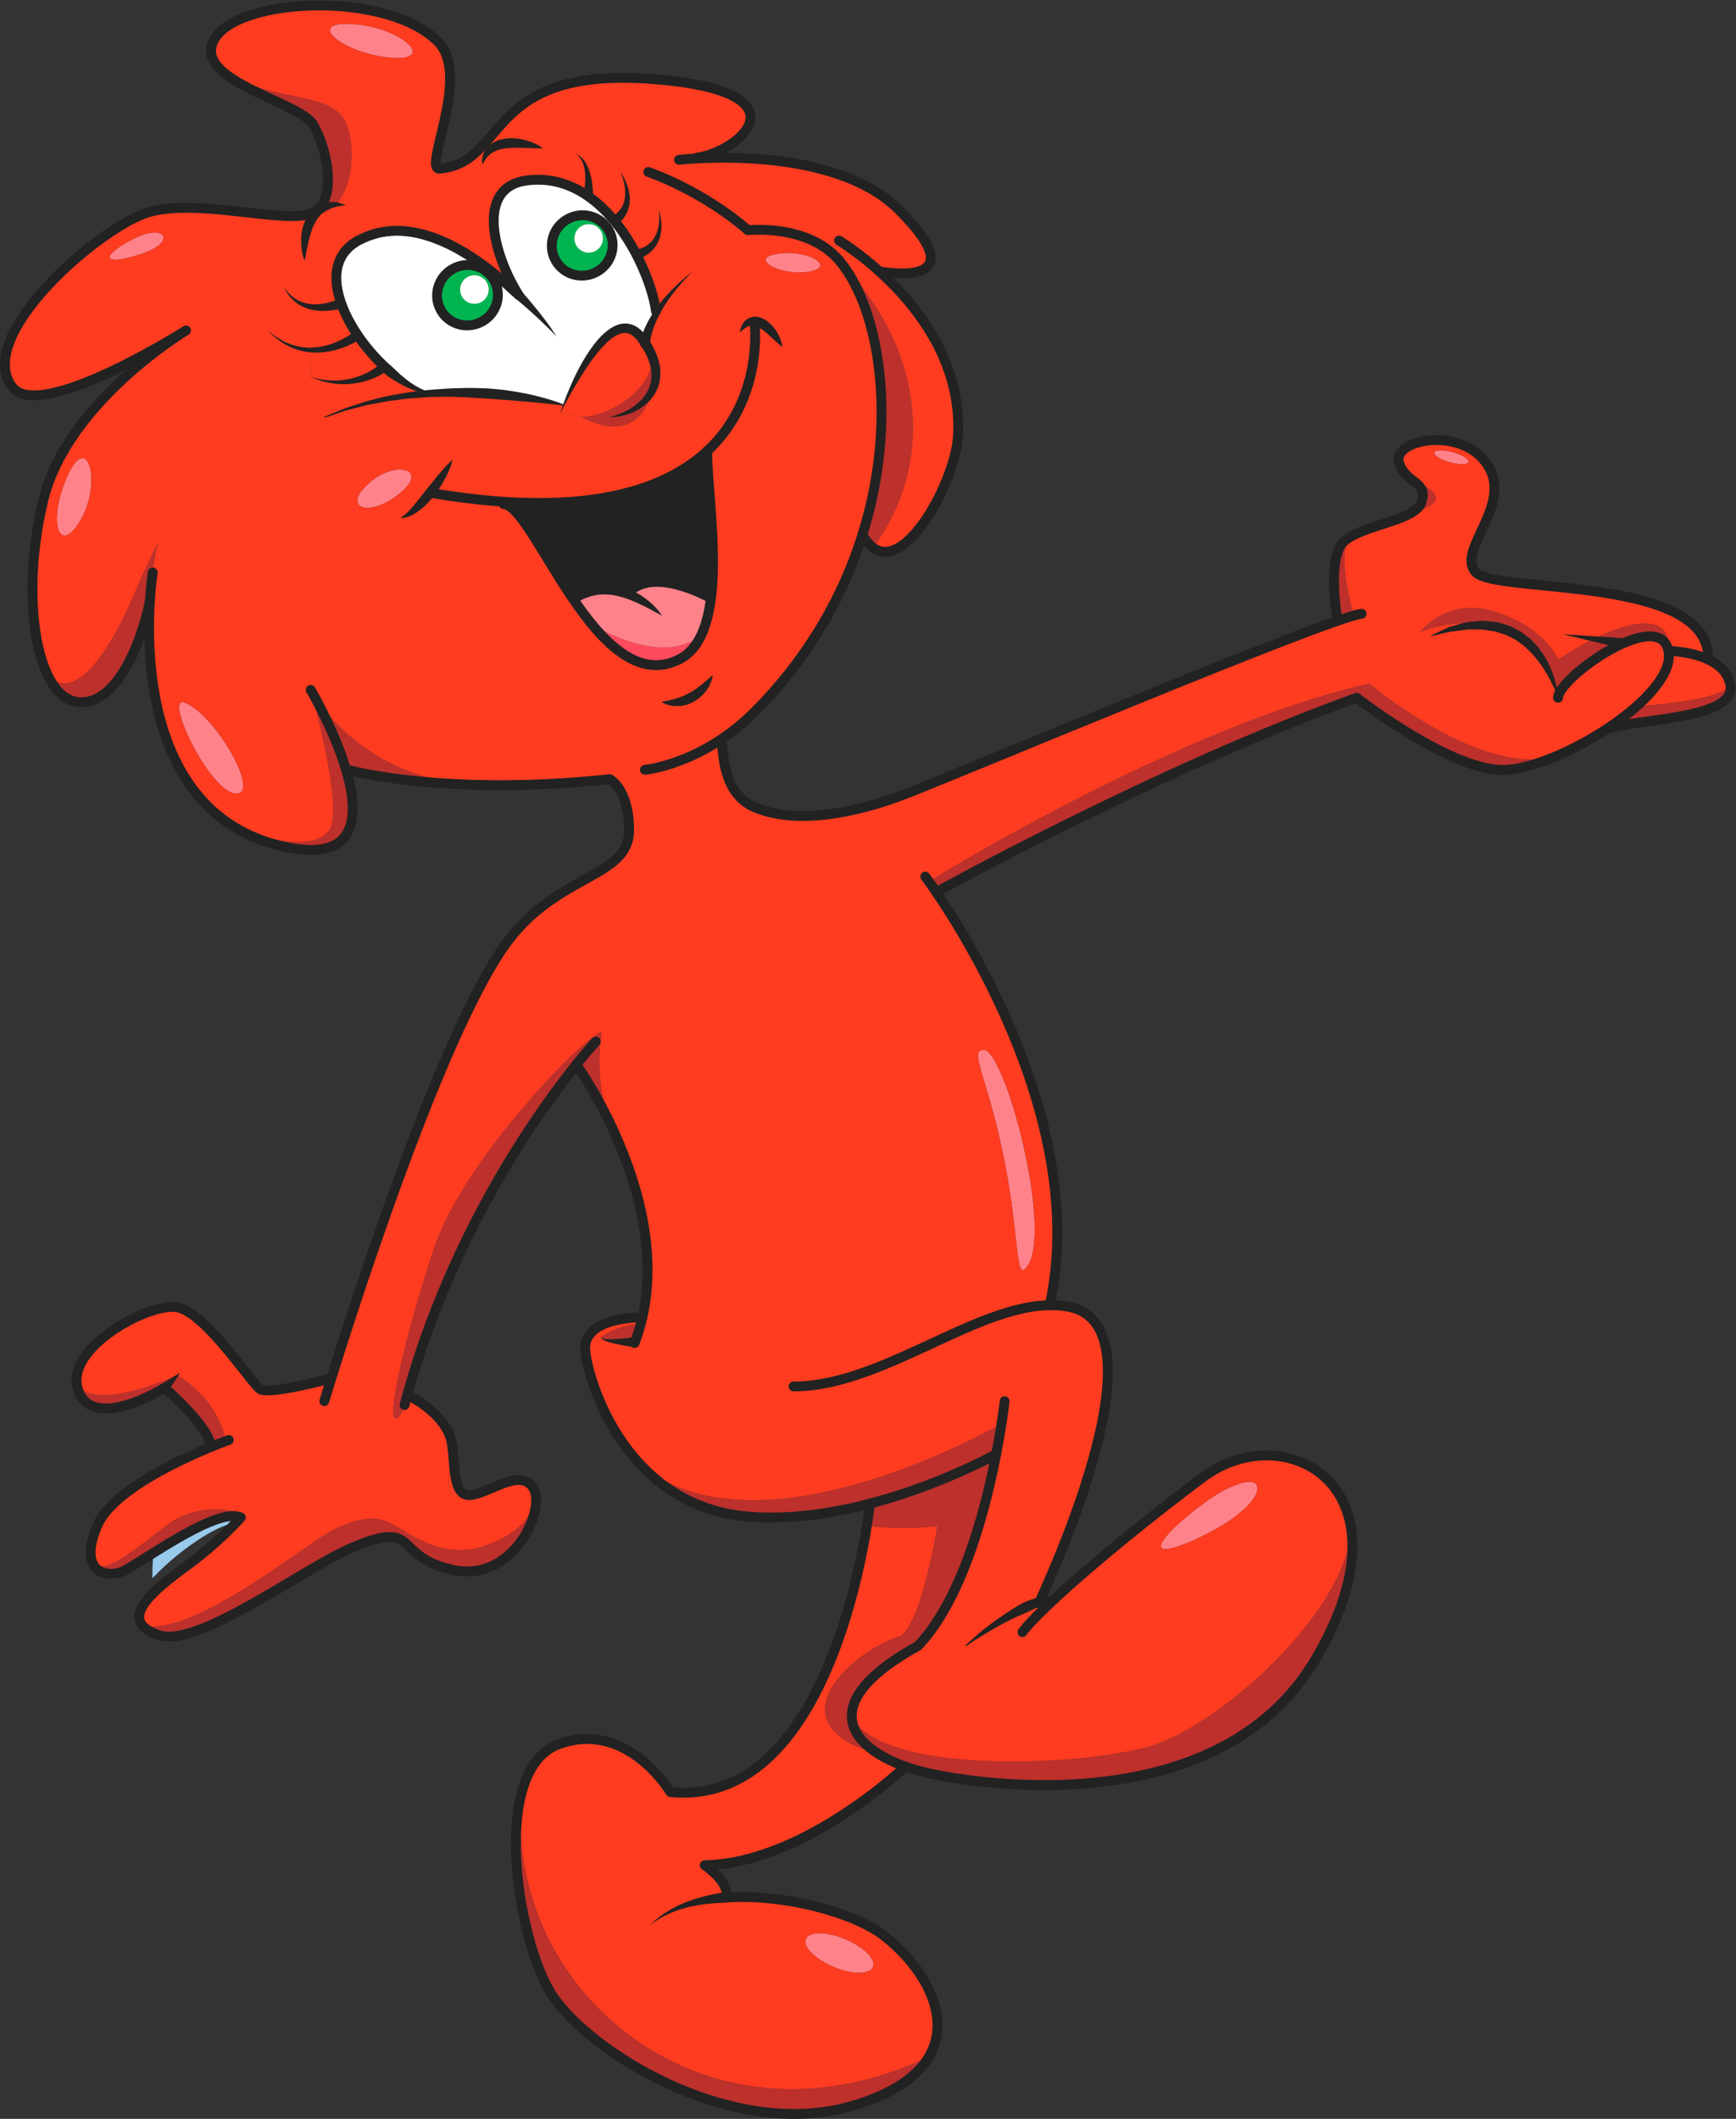
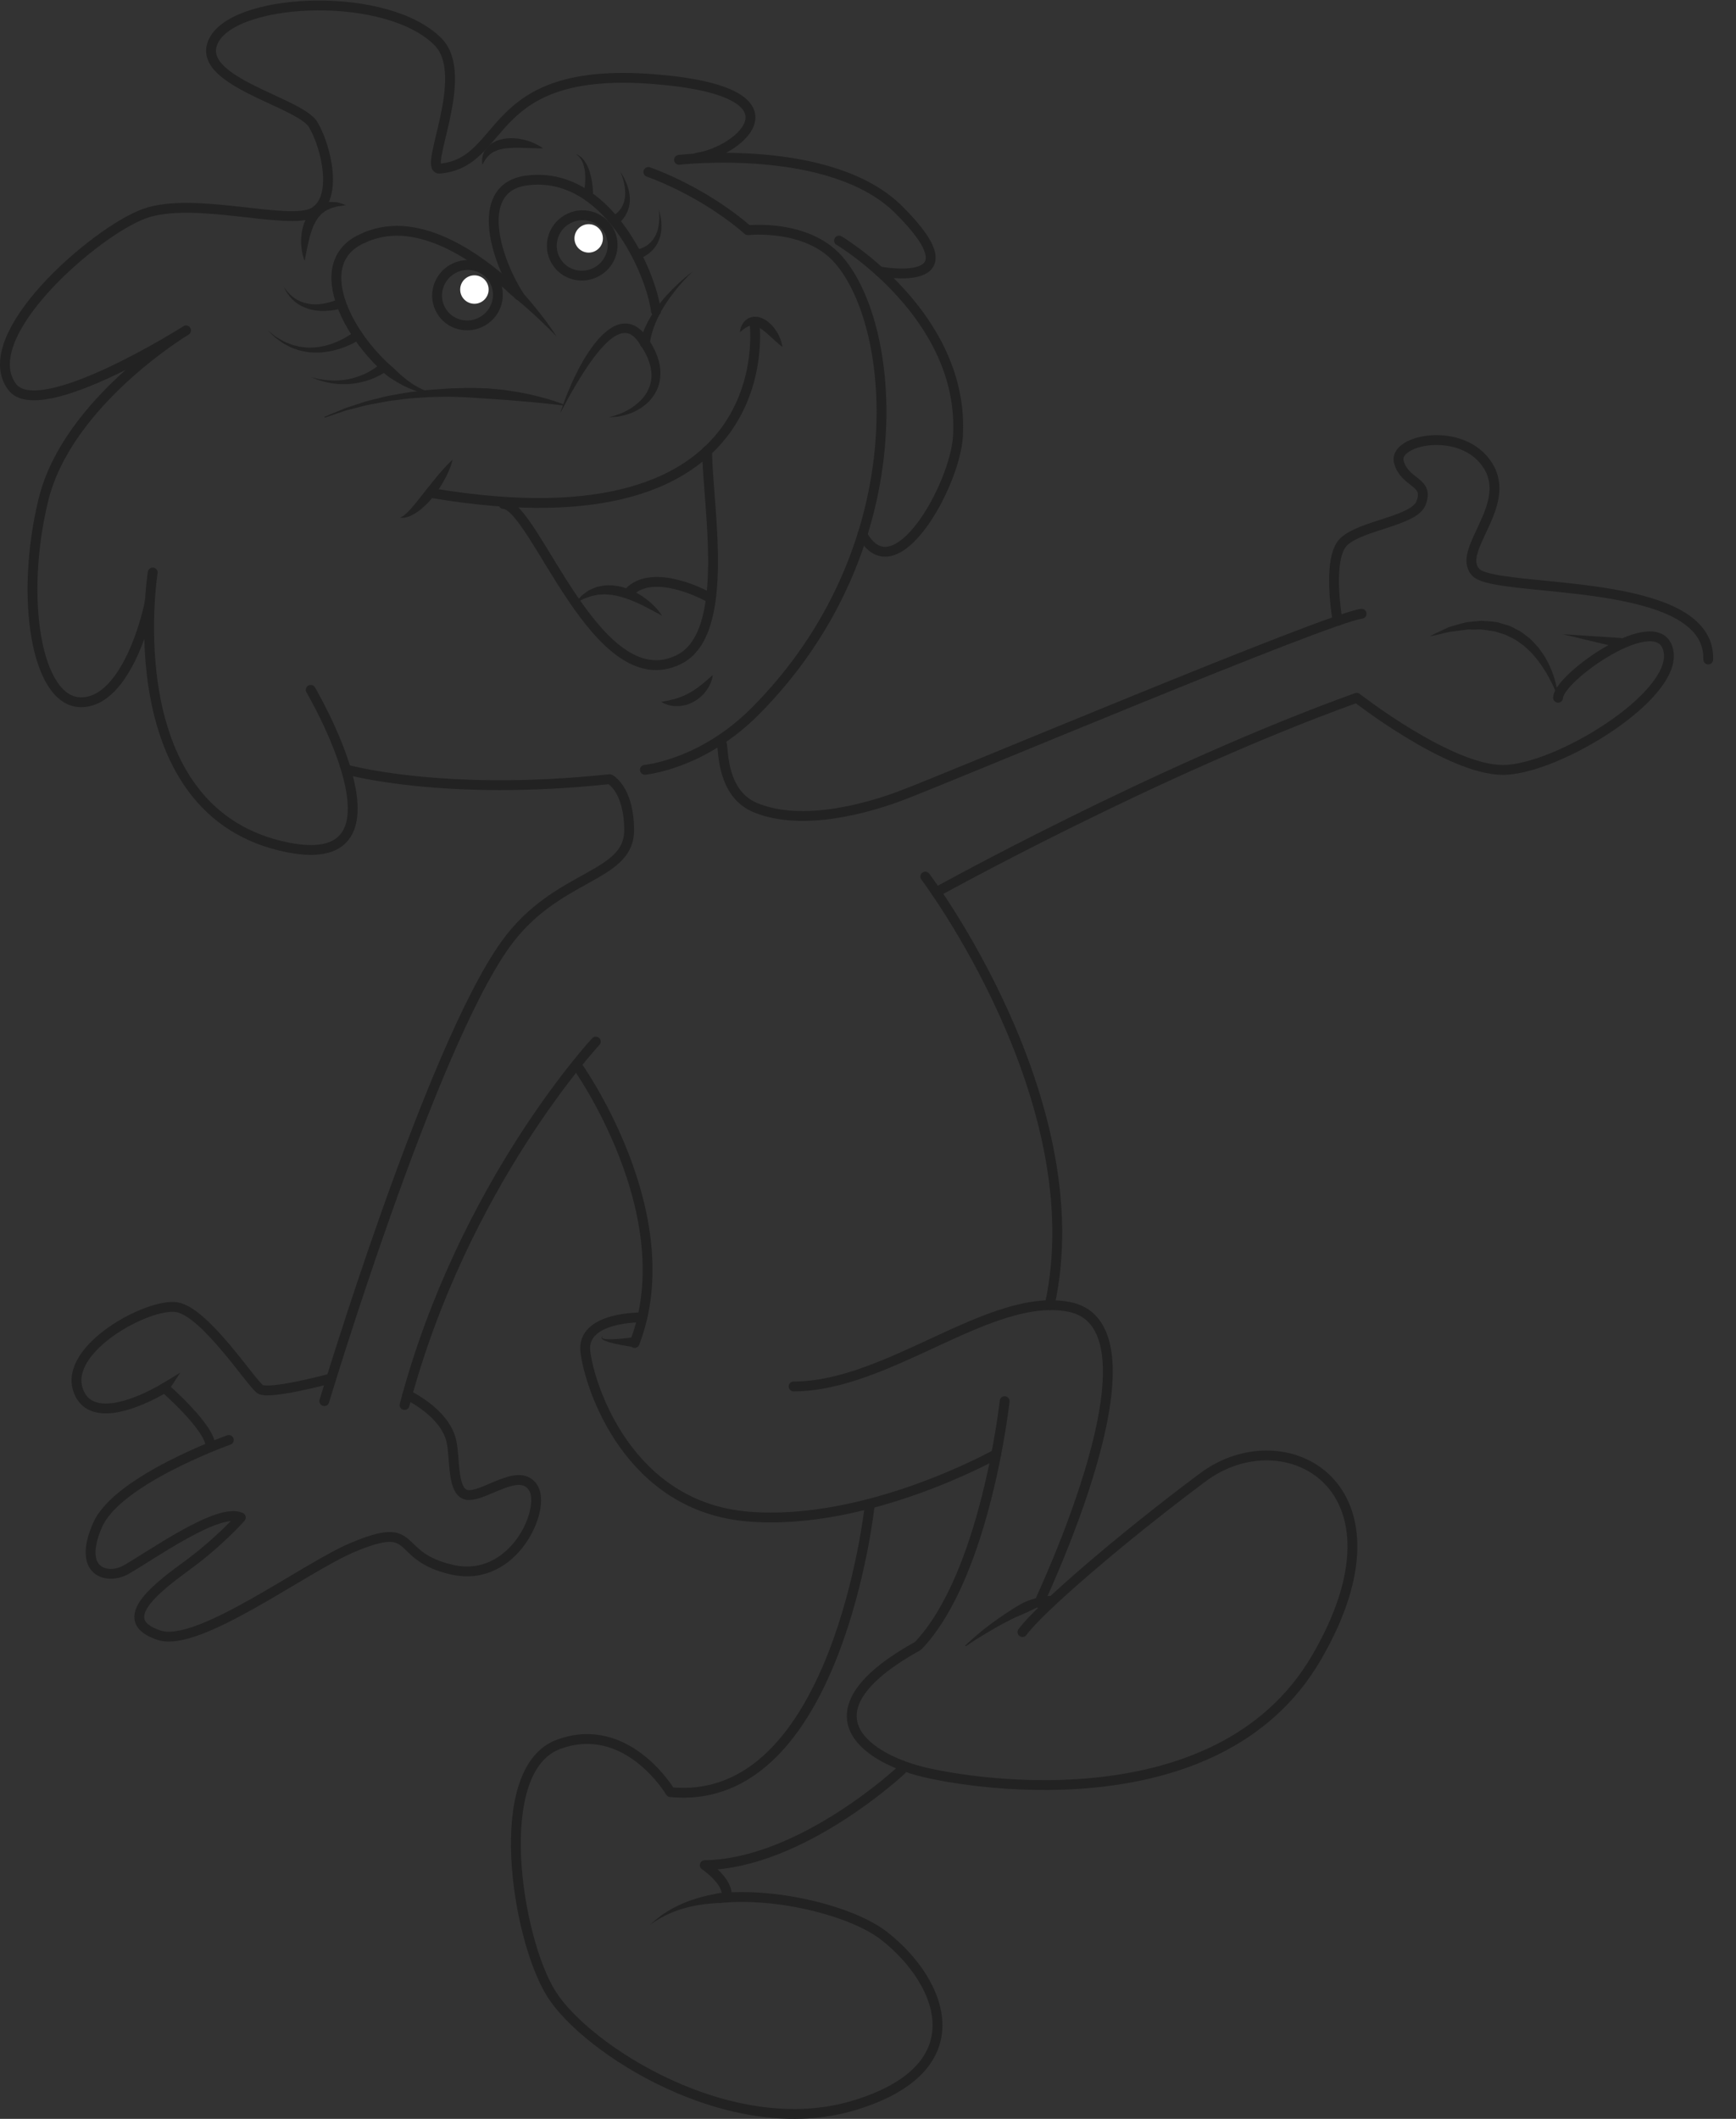
<svg xmlns="http://www.w3.org/2000/svg" xmlns:ns1="http://sodipodi.sourceforge.net/DTD/sodipodi-0.dtd" xmlns:ns2="http://www.inkscape.org/namespaces/inkscape" version="1.1" id="svg2" xml:space="preserve" width="235.017" height="286.795" viewBox="0 0 235.017 286.795" ns1:docname="Objet dynamique vectoriel_10.ai">
  <rect x="0" y="0" width="235.017" height="286.795" fill="#333333" stroke="none" />
  <defs id="defs6">
    <clipPath clipPathUnits="userSpaceOnUse" id="clipPath18">
      <path d="M 0,215.096 H 176.263 V 0 H 0 Z" id="path16" />
    </clipPath>
    <clipPath clipPathUnits="userSpaceOnUse" id="clipPath26">
-       <path d="M 0.502,214.597 H 175.76 V 0.501 H 0.502 Z" id="path24" />
-     </clipPath>
+       </clipPath>
    <clipPath clipPathUnits="userSpaceOnUse" id="clipPath30">
      <path d="m 15.483,54.887 c 3,3.23 7.29,5.79 8.37,5.52 -0.87,-0.9 -2.65,-2.63 -5.08,-4.4 -1.19,-0.86 -2.34,-1.75 -3.2,-2.61 -0.06,0.48 -0.09,0.98 -0.09,1.49" id="path28" />
    </clipPath>
    <linearGradient x1="0" y1="0" x2="1" y2="0" gradientUnits="userSpaceOnUse" gradientTransform="matrix(8.37,0,0,-8.37,15.483,56.912)" spreadMethod="pad" id="linearGradient40">
      <stop style="stop-opacity:0.6;stop-color:#ffffff" offset="0" id="stop36" />
      <stop style="stop-opacity:0.4;stop-color:#ffffff" offset="1" id="stop38" />
    </linearGradient>
    <mask maskUnits="userSpaceOnUse" x="0" y="0" width="1" height="1" id="mask42">
      <g id="g52">
        <g id="g50">
          <g id="g48">
            <g id="g46">
              <path d="M -32768,32767 H 32767 V -32768 H -32768 Z" style="fill:url(#linearGradient40);stroke:none" id="path44" />
            </g>
          </g>
        </g>
      </g>
    </mask>
    <linearGradient x1="0" y1="0" x2="1" y2="0" gradientUnits="userSpaceOnUse" gradientTransform="matrix(8.37,0,0,-8.37,15.483,56.912)" spreadMethod="pad" id="linearGradient58">
      <stop style="stop-opacity:1;stop-color:#ffffff" offset="0" id="stop54" />
      <stop style="stop-opacity:1;stop-color:#ffffff" offset="1" id="stop56" />
    </linearGradient>
  </defs>
  <ns1:namedview pagecolor="#ffffff" bordercolor="#666666" borderopacity="1" objecttolerance="10" gridtolerance="10" guidetolerance="10" ns2:pageopacity="0" ns2:pageshadow="2" ns2:window-width="640" ns2:window-height="480" id="namedview4" />
  <g id="g10" ns2:groupmode="layer" ns2:label="Objet dynamique vectoriel_10" transform="matrix(1.333,0,0,-1.333,0,286.795)">
    <g id="g12">
      <g id="g14" clip-path="url(#clipPath18)">
        <g id="g20">
          <g id="g22" />
          <g id="g280">
            <g clip-path="url(#clipPath26)" id="g278">
              <g transform="translate(39.983,60.317)" id="g62">
                <path d="m 0,0 c 1.54,-0.83 4.95,-3.57 9.12,-2.17 3.95,1.34 5.07,3.33 5.31,5.2 0.44,-2.74 -2.82,-8.84 -8.45,-7.6 -6.2,1.37 -3.25,5.17 -10.14,2.28 -4.94,-2.08 -15.69,-10.24 -19.67,-8.92 -0.81,0.27 -1.35,0.59 -1.65,0.96 5.36,-1.07 16.44,8.33 19.44,9.79 C -3.04,1 -1.54,0.83 0,0" style="fill:#bd302c;fill-opacity:1;fill-rule:nonzero;stroke:none" id="path60" />
              </g>
              <g transform="translate(15.593,57.477)" id="g66">
                <path d="m 0,0 c -1.12,-0.7 -2.12,-1.34 -2.81,-1.73 -1.09,-0.61 -2.7,-0.61 -3.32,0.58 1.44,-1.31 5.55,2.67 8.05,4.34 2.5,1.66 6.68,1.47 6.95,0.4 C 7.2,4.36 3.1,1.93 0,0" style="fill:#bd302c;fill-opacity:1;fill-rule:nonzero;stroke:none" id="path64" />
              </g>
              <g transform="translate(173.483,148.187)" id="g70">
                <path d="m 0,0 c 1.09,-0.5 2.02,-1.31 2.25,-2.6 -0.99,-1.69 -9.53,-2.16 -9.53,-2.16 2.18,1.93 3.57,3.97 3.24,5.62 0,0 2.22,-0.01 4.04,-0.86" style="fill:#ff3c1f;fill-opacity:1;fill-rule:nonzero;stroke:none" id="path68" />
              </g>
              <g transform="translate(166.203,143.427)" id="g74">
                <path d="M 0,0 C 0,0 8.54,0.47 9.53,2.16 10.14,-1.28 0.45,-1.22 -2.99,-2.28 -1.91,-1.56 -0.89,-0.79 0,0" style="fill:#bd302c;fill-opacity:1;fill-rule:nonzero;stroke:none" id="path72" />
              </g>
              <g transform="translate(161.833,150.277)" id="g78">
                <path d="M 0,0 C 4.58,2.26 7.98,2.28 7.61,-1.23 7.22,0.75 5.08,0.52 2.77,-0.55 L 2.7,-0.41 Z" style="fill:#bd302c;fill-opacity:1;fill-rule:nonzero;stroke:none" id="path76" />
              </g>
              <g transform="translate(144.243,150.987)" id="g82">
                <path d="M 0,0 C 0,0 2.66,3.52 7.41,2.11 12.6,0.56 14,-2.8 14,-2.8 c 1.24,0.82 2.45,1.52 3.59,2.09 l 2.7,-0.41 0.07,-0.14 C 17.33,-2.67 14,-5.53 14,-6.69 14,-6.69 10.6,4 0,-0.01 Z" style="fill:#bd302c;fill-opacity:1;fill-rule:nonzero;stroke:none" id="path80" />
              </g>
              <g transform="translate(147.253,168.207)" id="g86">
                <path d="m 0,0 c -0.96,0.27 -1.68,0.72 -1.6,1 0.08,0.29 0.92,0.3 1.89,0.03 0.96,-0.27 1.68,-0.72 1.6,-1 C 1.81,-0.26 0.97,-0.27 0,0" style="fill:#ff828a;fill-opacity:1;fill-rule:nonzero;stroke:none" id="path84" />
              </g>
              <g transform="translate(144.303,164.037)" id="g90">
                <path d="m 0,0 c 0.66,1.61 -0.44,1.92 -1.35,2.78 3.68,-1.93 4.01,-2.65 0,-3.95 0.66,0.33 1.16,0.7 1.35,1.17" style="fill:#bd302c;fill-opacity:1;fill-rule:nonzero;stroke:none" id="path88" />
              </g>
              <g transform="translate(137.003,160.547)" id="g94">
                <path d="M 0,0 C -1.27,-1.93 0.49,-7.9 0.49,-7.9 0.06,-8.03 -0.49,-8.21 -1.16,-8.44 v 0.01 c 0,0 -1.14,6.37 0.64,8.03 0.15,0.14 0.32,0.28 0.52,0.4" style="fill:#bd302c;fill-opacity:1;fill-rule:nonzero;stroke:none" id="path92" />
              </g>
              <g transform="translate(127.563,64.437)" id="g98">
                <path d="m 0,0 c 0.47,-0.67 -0.26,-1.97 -2.49,-3.55 -2.23,-1.57 -6.64,-3.57 -7.11,-2.9 -0.48,0.67 2.48,3.25 4.71,4.82 2.22,1.57 4.41,2.3 4.89,1.63" style="fill:#ff828a;fill-opacity:1;fill-rule:nonzero;stroke:none" id="path96" />
              </g>
              <g transform="translate(99.903,108.547)" id="g102">
                <path d="m 0,0 c 2.15,0 6.96,-17.98 4.5,-21.88 -1.34,-2.1 -0.8,2.7 -2.45,10.9 C 0.41,-2.81 -1.57,0 0,0" style="fill:#ff828a;fill-opacity:1;fill-rule:nonzero;stroke:none" id="path100" />
              </g>
              <g transform="translate(137.793,144.297)" id="g106">
                <path d="m 0,0 c -20.32,-7.31 -42.67,-19.72 -42.67,-19.72 l -0.03,-0.02 c -0.31,0.45 -0.57,0.82 -0.75,1.08 0.61,0.39 25.46,15.73 44.72,20.1 0,0 11.67,-9.82 19.17,-7.29 -2.11,-0.92 -4.11,-1.48 -5.6,-1.48 C 9.38,-7.33 0,0 0,0" style="fill:#bd302c;fill-opacity:1;fill-rule:nonzero;stroke:none" id="path104" />
              </g>
              <g transform="translate(95.213,60.207)" id="g110">
                <path d="m 0,0 c 0,0 -1.5,-9.41 -3.66,-11.13 -2.92,-0.98 -6.21,-3.34 -7.34,-5.8 l -1.18,0.37 c 3.04,6.05 4.45,13.12 5,16.56 0,0 3.57,-0.43 7.18,0" style="fill:#ff3c1f;fill-opacity:1;fill-rule:nonzero;stroke:none" id="path108" />
              </g>
              <g transform="translate(133.693,46.817)" id="g114">
                <path d="m 0,0 c -10.15,-17.43 -36.56,-12.6 -40.67,-11.4 -0.44,0.13 -0.87,0.27 -1.28,0.42 -0.91,0.34 -1.76,0.74 -2.5,1.21 -0.01,-0.01 -0.01,0 -0.01,0 -1.63,1.01 -2.72,2.31 -2.73,3.85 2.81,-6 23.4,-5.16 30.48,-3 C -9.64,-6.75 3.48,5.02 3.48,13.37 4.08,10.02 3.22,5.53 0,0" style="fill:#bd302c;fill-opacity:1;fill-rule:nonzero;stroke:none" id="path112" />
              </g>
              <g transform="translate(85.733,190.387)" id="g118">
                <path d="m 0,0 -2.04,-0.32 c -3.28,2.21 -7.74,1.71 -7.74,1.71 0,0 -3.46,3.2 -8.97,5.47 l 1.98,1.67 c 0,0 0.67,0.08 1.81,0.14 C -10.7,8.9 0.08,8.89 5.53,3.48 13.87,-4.79 3.58,-2.8 3.58,-2.8 2.05,-1.41 0.7,-0.47 0,0" style="fill:#ff3c1f;fill-opacity:1;fill-rule:nonzero;stroke:none" id="path116" />
              </g>
              <g transform="translate(85.623,188.207)" id="g122">
                <path d="M 0,0 C 8.59,-9.07 9.1,-20.48 3.04,-28.66 2.66,-28.38 2.3,-27.95 1.96,-27.35 5.55,-15.89 3.73,-4.93 0,0" style="fill:#bd302c;fill-opacity:1;fill-rule:nonzero;stroke:none" id="path120" />
              </g>
              <g transform="translate(85.833,18.247)" id="g126">
                <path d="M 0,0 C 1.89,-0.79 3.15,-2.05 2.83,-2.83 2.5,-3.61 0.71,-3.61 -1.17,-2.82 -3.06,-2.03 -4.32,-0.77 -4,0.01 -3.67,0.79 -1.88,0.79 0,0" style="fill:#ff828a;fill-opacity:1;fill-rule:nonzero;stroke:none" id="path124" />
              </g>
              <g transform="translate(85.833,18.247)" id="g130">
                <path d="m 0,0 c -1.88,0.79 -3.67,0.79 -4,0.01 -0.32,-0.78 0.94,-2.04 2.83,-2.83 1.88,-0.79 3.67,-0.79 4,-0.01 C 3.15,-2.05 1.89,-0.79 0,0 M -12.07,4.22 C -6.25,4.62 0.94,2.71 4.02,0.29 8,-2.86 10.93,-7.88 8.49,-11.97 H 8.48 c -22.95,-10.83 -43.52,7.08 -41.29,26.96 0.63,2.32 1.81,4.09 3.7,4.79 6.97,2.57 11.36,-4.85 11.36,-4.85 7.17,-0.71 11.89,4.37 14.95,10.47 l 1.18,-0.37 C -2.71,22.66 -1.79,20.2 3.4,18.8 c 0,0 0,-0.01 0.01,0 C 4.15,18.33 5,17.93 5.91,17.59 L 5.72,17.17 c 0,0 -10.13,-9.5 -19.98,-9.66 0,0 2.58,-1.73 2.19,-3.29" style="fill:#ff3c1f;fill-opacity:1;fill-rule:nonzero;stroke:none" id="path128" />
              </g>
              <g transform="translate(85.733,190.387)" id="g134">
                <path d="m 0,0 c 0.7,-0.47 2.05,-1.41 3.58,-2.8 3.67,-3.31 8.43,-9.13 7.97,-16.77 -0.26,-4.42 -5.21,-13.77 -8.62,-11.27 6.06,8.18 5.55,19.59 -3.04,28.66 -0.01,0.01 -0.02,0.03 -0.03,0.04 -0.14,0.19 -0.29,0.37 -0.44,0.54 -0.44,0.5 -0.93,0.92 -1.46,1.28 z" style="fill:#ff3c1f;fill-opacity:1;fill-rule:nonzero;stroke:none" id="path132" />
              </g>
              <g transform="translate(91.553,49.077)" id="g138">
                <path d="m 0,0 c 2.16,1.72 3.66,11.13 3.66,11.13 -3.61,-0.43 -7.18,0 -7.18,0 0.21,1.31 0.29,2.09 0.29,2.09 l -0.04,0.15 C 4.01,15.27 9.62,18.42 9.62,18.42 8.5,12.62 6.13,3.61 1.69,-1.04 c -4.92,-2.72 -6.75,-5.14 -6.74,-7.14 0.01,-1.54 1.1,-2.84 2.73,-3.85 -5.19,1.4 -6.11,3.86 -5.02,6.23 1.13,2.46 4.42,4.82 7.34,5.8" style="fill:#bd302c;fill-opacity:1;fill-rule:nonzero;stroke:none" id="path136" />
              </g>
              <g transform="translate(78.483,189.277)" id="g142">
                <path d="M 0,0 C 3.08,0.79 6.58,-1.13 3.83,-1.69 1.08,-2.24 -2.2,-0.56 0,0" style="fill:#ff828a;fill-opacity:1;fill-rule:nonzero;stroke:none" id="path140" />
              </g>
              <g transform="translate(65.213,66.257)" id="g146">
                <path d="m 0,0 c 12.33,-9.75 36.5,4.33 36.5,4.33 -0.13,-0.85 -0.31,-1.9 -0.54,-3.09 0,0 -5.61,-3.15 -12.89,-5.05 C 19.24,-4.8 14.94,-5.45 10.76,-5.1 6.01,-4.71 2.52,-2.62 0,0" style="fill:#bd302c;fill-opacity:1;fill-rule:nonzero;stroke:none" id="path144" />
              </g>
              <g transform="translate(71.823,169.347)" id="g150">
                <path d="m 0,0 c 0,-3.38 1.02,-9.88 0.4,-14.87 l -0.22,0.03 c 0,0 -5.3,2.99 -7.94,0.69 l -0.16,-0.4 c -1.66,0.65 -3.69,0.82 -5.43,-0.86 -3.18,4.57 -5.67,9.95 -7.34,10.04 l 0.01,0.22 C -9.88,-5.87 -3.62,-3.36 0,0" style="fill:#222222;fill-opacity:1;fill-rule:nonzero;stroke:none" id="path148" />
              </g>
              <g transform="translate(63.903,154.797)" id="g154">
                <path d="M 0,0 0.16,0.4 C 2.8,2.7 8.1,-0.29 8.1,-0.29 L 8.32,-0.32 C 8.15,-1.68 7.86,-2.92 7.4,-3.96 6.46,-5.2 2.72,-6.81 -3.74,-3.09 -4.32,-2.39 -4.89,-1.64 -5.43,-0.86 -3.69,0.82 -1.66,0.65 0,0" style="fill:#ff828a;fill-opacity:1;fill-rule:nonzero;stroke:none" id="path152" />
              </g>
              <g transform="translate(86.723,1.367)" id="g158">
                <path d="m 0,0 c -12.57,-3.79 -27.27,5.75 -30.75,11.36 -2.54,4.08 -4.68,14.28 -2.95,20.51 C -35.93,11.99 -15.36,-5.92 7.59,4.91 H 7.6 C 6.44,2.96 4.06,1.22 0,0" style="fill:#bd302c;fill-opacity:1;fill-rule:nonzero;stroke:none" id="path156" />
              </g>
              <g transform="translate(71.303,150.837)" id="g162">
                <path d="m 0,0 c -0.53,-1.19 -1.28,-2.12 -2.34,-2.65 -3.28,-1.63 -6.23,0.41 -8.8,3.52 C -4.68,-2.85 -0.94,-1.24 0,0" style="fill:#fe4a5d;fill-opacity:1;fill-rule:nonzero;stroke:none" id="path160" />
              </g>
              <g transform="translate(66.273,178.867)" id="g166">
                <path d="m 0,0 v -0.01 c -0.05,-3.38 -4.42,-5.98 -7.14,-6.06 l -2.23,0.4 c 0,0 0.12,0.31 0.35,0.82 1.17,2.65 5.09,10.67 7.96,6.74 0.1,-0.14 0.19,-0.27 0.28,-0.41 C -0.43,0.96 -0.18,0.47 0,0" style="fill:#ff3c1f;fill-opacity:1;fill-rule:nonzero;stroke:none" id="path164" />
              </g>
              <g transform="translate(61.233,79.477)" id="g170">
                <path d="M 0,0 C 1.42,1.09 3.85,1.27 3.85,1.27 3.68,0.63 3.48,-0.01 3.23,-0.65 L 3.11,-0.61 C 3.11,-0.61 -0.8,-0.62 0,0" style="fill:#bd302c;fill-opacity:1;fill-rule:nonzero;stroke:none" id="path168" />
              </g>
              <g transform="translate(66.273,175.567)" id="g174">
                <path d="M 0,0 C -1.63,-6.22 -7.14,-2.77 -7.14,-2.77 -4.42,-2.69 -0.05,-0.09 0,3.29 0.5,1.99 0.42,0.89 -0.01,0 Z" style="fill:#bd302c;fill-opacity:1;fill-rule:nonzero;stroke:none" id="path172" />
              </g>
              <g transform="translate(59.783,192.387)" id="g178">
-                 <path d="m 0,0 c 0.8,0 1.45,-0.65 1.45,-1.44 0,-0.8 -0.65,-1.45 -1.45,-1.45 -0.79,0 -1.44,0.65 -1.44,1.45 C -1.44,-0.65 -0.79,0 0,0" style="fill:#ffffff;fill-opacity:1;fill-rule:nonzero;stroke:none" id="path176" />
+                 <path d="m 0,0 c 0.8,0 1.45,-0.65 1.45,-1.44 0,-0.8 -0.65,-1.45 -1.45,-1.45 -0.79,0 -1.44,0.65 -1.44,1.45 " style="fill:#ffffff;fill-opacity:1;fill-rule:nonzero;stroke:none" id="path176" />
              </g>
              <g transform="translate(58.343,190.947)" id="g182">
                <path d="m 0,0 c 0,-0.8 0.65,-1.45 1.44,-1.45 0.8,0 1.45,0.65 1.45,1.45 0,0.79 -0.65,1.44 -1.45,1.44 C 0.65,1.44 0,0.79 0,0 m -1.89,-2.28 c -0.85,1.46 -0.34,3.35 1.15,4.21 1.47,0.85 3.36,0.36 4.21,-1.09 0.84,-1.47 0.34,-3.34 -1.15,-4.2 -1.48,-0.86 -3.37,-0.38 -4.21,1.08" style="fill:#00b551;fill-opacity:1;fill-rule:nonzero;stroke:none" id="path180" />
              </g>
              <g transform="translate(48.183,187.197)" id="g186">
                <path d="m 0,0 c 0.8,0 1.44,-0.65 1.44,-1.45 0,-0.8 -0.64,-1.44 -1.44,-1.44 -0.8,0 -1.45,0.64 -1.45,1.44 C -1.45,-0.65 -0.8,0 0,0" style="fill:#ffffff;fill-opacity:1;fill-rule:nonzero;stroke:none" id="path184" />
              </g>
              <g transform="translate(36.323,181.107)" id="g190">
                <path d="m 0,0 c -2.4,3.56 -3.38,7.77 0.1,9.64 5.65,3.04 12.22,-1.69 16.26,-5.57 -2.54,4.03 -4.46,10.94 0.79,11.64 2.4,0.32 4.5,-0.36 6.26,-1.59 0.99,-0.69 1.88,-1.55 2.66,-2.5 0.89,-1.07 1.64,-2.26 2.25,-3.45 C 29.45,6 30.12,3.85 30.3,2.45 l 0.14,-0.09 c -0.59,-0.95 -1.06,-2.01 -1.27,-3.12 -0.09,0.14 -0.18,0.27 -0.28,0.41 -2.87,3.93 -6.79,-4.09 -7.96,-6.74 l -0.02,0.01 c 0,0 -5.71,1.56 -12.85,1.22 -0.1,-0.01 -0.2,-0.01 -0.3,-0.02 -1.45,0 -3.32,1.09 -5.04,2.69 C 1.73,-2.26 0.79,-1.16 0,0 M 13.84,5.63 C 12.99,7.08 11.1,7.57 9.62,6.71 8.14,5.86 7.63,3.96 8.47,2.51 9.32,1.05 11.21,0.57 12.68,1.42 c 1.49,0.86 2,2.74 1.16,4.21 m 11.65,5.05 c -0.85,1.45 -2.74,1.94 -4.21,1.09 -1.49,-0.86 -2,-2.75 -1.15,-4.21 0.84,-1.46 2.73,-1.94 4.21,-1.08 1.49,0.86 1.99,2.73 1.15,4.2" style="fill:#ffffff;fill-opacity:1;fill-rule:nonzero;stroke:none" id="path188" />
              </g>
              <g transform="translate(47.633,63.337)" id="g194">
                <path d="M 0,0 C 0.17,0 0.35,0.02 0.53,0.07 -2.6,-1.04 -2.26,0.86 -1.63,4.23 -1.45,2.34 -1.44,0 0,0" style="fill:#ff3c1f;fill-opacity:1;fill-rule:nonzero;stroke:none" id="path192" />
              </g>
              <g transform="translate(46.733,185.747)" id="g198">
                <path d="m 0,0 c 0,-0.8 0.65,-1.44 1.45,-1.44 0.8,0 1.44,0.64 1.44,1.44 0,0.8 -0.64,1.45 -1.44,1.45 C 0.65,1.45 0,0.8 0,0 M -0.79,2.07 C 0.69,2.93 2.58,2.44 3.43,0.99 4.27,-0.48 3.76,-2.36 2.27,-3.22 0.8,-4.07 -1.09,-3.59 -1.94,-2.13 c -0.84,1.45 -0.33,3.35 1.15,4.2" style="fill:#00b551;fill-opacity:1;fill-rule:nonzero;stroke:none" id="path196" />
              </g>
              <g transform="translate(36.453,212.647)" id="g202">
                <path d="M 0,0 C 4.47,-0.5 8.02,-3.79 3.09,-3.34 -1.83,-2.9 -5.94,0.67 0,0" style="fill:#ff828a;fill-opacity:1;fill-rule:nonzero;stroke:none" id="path200" />
              </g>
              <g transform="translate(37.893,166.427)" id="g206">
                <path d="M 0,0 C 2.49,1.92 5.79,1.07 2.56,-1.49 -0.67,-4.04 -3.48,-2.68 0,0" style="fill:#ff828a;fill-opacity:1;fill-rule:nonzero;stroke:none" id="path204" />
              </g>
              <g transform="translate(58.513,107.027)" id="g210">
                <path d="m 0,0 c -3.9,-4.86 -12.55,-16.94 -17.15,-33.52 -0.06,-0.21 -0.12,-0.42 -0.17,-0.63 -0.03,-0.09 -0.05,-0.18 -0.08,-0.27 -0.16,-0.56 -0.59,-1.78 -1.05,-1.38 -0.58,0.51 0.84,7.42 3.92,16.92 3.08,9.5 16.12,22.5 17.14,22.17 0,0 -0.88,-3.87 0.65,-8.85 -1.65,3.36 -3.18,5.5 -3.18,5.5 z" style="fill:#bd302c;fill-opacity:1;fill-rule:nonzero;stroke:none" id="path208" />
              </g>
              <g transform="translate(31.783,144.697)" id="g214">
                <path d="M 0,0 C 1.1,-1.76 6.14,-8.81 16.54,-9.23 8.16,-9.01 3.51,-7.71 3.51,-7.71 L 3.38,-7.75 C 2.4,-4.44 0.62,-1.12 0,0" style="fill:#bd302c;fill-opacity:1;fill-rule:nonzero;stroke:none" id="path212" />
              </g>
              <g transform="translate(31.813,202.487)" id="g218">
                <path d="M 0,0 C -0.87,1.49 -5.61,2.88 -8.37,4.77 -2.23,2.16 2.39,3.25 3.49,-0.25 c 1.1,-3.5 0.09,-9.45 -4.36,-8.94 0.34,0.06 0.64,0.15 0.87,0.27 2.54,1.37 1.38,6.56 0,8.92" style="fill:#bd302c;fill-opacity:1;fill-rule:nonzero;stroke:none" id="path216" />
              </g>
              <g transform="translate(31.523,179.607)" id="g222">
                <path d="m 0,0 c 2.36,-0.11 4.3,1.15 4.8,1.5 0.79,-1.16 1.73,-2.26 2.72,-3.19 0,0 -2.98,-2.69 -7.49,-1.06 z" style="fill:#ff3c1f;fill-opacity:1;fill-rule:nonzero;stroke:none" id="path220" />
              </g>
              <g transform="translate(31.563,145.067)" id="g226">
                <path d="M 0,0 C 0.01,-0.01 0.02,-0.03 0.04,-0.05 0.02,-0.03 0.02,-0.02 0,-0.01 0,-0.01 0.01,0 0,0" style="fill:#ff3c1f;fill-opacity:1;fill-rule:nonzero;stroke:none" id="path224" />
              </g>
              <g transform="translate(35.163,136.947)" id="g230">
                <path d="m 0,0 c 1.35,-4.62 1.16,-9.23 -5.86,-7.86 -1.56,0.3 -2.96,0.77 -4.2,1.38 2.36,-0.44 6.81,-1.81 8.34,0.42 C -0.24,-3.9 -3.39,7.37 -3.6,8.11 -3.58,8.1 -3.58,8.09 -3.56,8.07 -3.54,8.03 -3.51,7.98 -3.48,7.92 -3.45,7.87 -3.42,7.82 -3.38,7.75 -2.76,6.63 -0.98,3.31 0,0" style="fill:#bd302c;fill-opacity:1;fill-rule:nonzero;stroke:none" id="path228" />
              </g>
              <g id="g244">
                <g clip-path="url(#clipPath30)" id="g242">
                  <g id="g240">
                    <g id="g232" />
                    <g mask="url(#mask42)" id="g238">
                      <g id="g236">
                        <path d="m 15.483,54.887 c 3,3.23 7.29,5.79 8.37,5.52 -0.87,-0.9 -2.65,-2.63 -5.08,-4.4 -1.19,-0.86 -2.34,-1.75 -3.2,-2.61 -0.06,0.48 -0.09,0.98 -0.09,1.49" style="fill:url(#linearGradient58);stroke:none" id="path234" />
                      </g>
                    </g>
                  </g>
                </g>
              </g>
              <g transform="translate(23.853,60.407)" id="g248">
                <path d="m 0,0 c -1.08,0.27 -5.37,-2.29 -8.37,-5.52 -0.02,0.83 0.02,1.7 0.11,2.59 3.1,1.93 7.2,4.36 8.87,3.59 C 0.61,0.66 0.4,0.42 0,0" style="fill:#98caec;fill-opacity:1;fill-rule:nonzero;stroke:none" id="path246" />
              </g>
              <g transform="translate(18.013,75.497)" id="g252">
                <path d="M 0,0 C 4.41,-2.76 4.86,-6.43 4.89,-6.68 4.58,-6.8 4.05,-7.01 3.39,-7.28 l -0.02,0.06 c 0,1.9 -4.67,5.95 -4.67,5.95 0,0 0.81,0.8 1.28,1.26 C -0.01,-0.01 0,0 0,0" style="fill:#bd302c;fill-opacity:1;fill-rule:nonzero;stroke:none" id="path250" />
              </g>
              <g transform="translate(18.813,143.787)" id="g256">
                <path d="M 0,0 C 3.19,-1.34 7.75,-9.47 5.09,-9.22 2.42,-8.97 -2.32,0.97 0,0" style="fill:#ff828a;fill-opacity:1;fill-rule:nonzero;stroke:none" id="path254" />
              </g>
              <g transform="translate(13.653,190.947)" id="g260">
                <path d="M 0,0 C 3.18,1.58 4.5,-0.4 0.43,-1.67 -3.63,-2.94 -3.19,-1.59 0,0" style="fill:#ff828a;fill-opacity:1;fill-rule:nonzero;stroke:none" id="path258" />
              </g>
              <g transform="translate(13.483,154.507)" id="g264">
                <path d="M 0,0 C 1.42,3.31 2.44,5.28 2.58,5.55 2.51,5.3 2.04,3.58 1.84,0.95 1.82,0.69 1.8,0.41 1.78,0.13 1.77,0 1.76,-0.14 1.75,-0.28 c -0.14,-1.16 -2.33,-10.38 -7,-10.38 -1.41,0 -2.55,1.02 -3.38,2.74 3.14,-3.25 6.92,3.95 8.63,7.92" style="fill:#bd302c;fill-opacity:1;fill-rule:nonzero;stroke:none" id="path262" />
              </g>
              <g transform="translate(6.813,166.737)" id="g268">
                <path d="M 0,0 C 2.09,4.75 3.5,-0.49 1.5,-4.16 -0.73,-8.26 -2.08,-4.75 0,0" style="fill:#ff828a;fill-opacity:1;fill-rule:nonzero;stroke:none" id="path266" />
              </g>
              <g transform="translate(16.713,74.227)" id="g272">
                <path d="m 0,0 c 0,0 -7.25,-4.53 -8.77,-0.27 -0.12,0.35 -0.18,0.7 -0.18,1.04 h 0.01 C -7.98,-2.82 0.8,1.05 1.28,1.26 0.81,0.8 0,0 0,0" style="fill:#bd302c;fill-opacity:1;fill-rule:nonzero;stroke:none" id="path270" />
              </g>
              <g transform="translate(18.603,181.407)" id="g276">
                <path d="m 0,0 c -2.11,-1.3 -14.83,-8.94 -17.37,-5.54 -3.83,5.14 8.41,15.76 13.42,17.58 4.53,1.66 12.88,-0.72 16.28,-0.15 h 0.01 c 4.45,-0.51 5.46,5.44 4.36,8.94 -1.1,3.5 -5.72,2.41 -11.86,5.02 H 4.83 c -1.63,1.12 -2.57,2.4 -1.62,3.98 2.57,4.24 17.57,4.83 22.68,-0.34 3.4,-3.44 -1.6,-13.03 0.16,-12.87 7,0.62 4.45,10.46 21.76,9.09 15.86,-1.26 8.74,-7.37 4.36,-7.98 v -0.08 c -1.14,-0.06 -1.81,-0.14 -1.81,-0.14 l -1.98,-1.67 c 5.51,-2.27 8.97,-5.47 8.97,-5.47 0,0 4.46,0.5 7.74,-1.71 C 65.62,8.3 66.11,7.88 66.55,7.38 66.7,7.21 66.85,7.03 66.99,6.84 67,6.83 67.01,6.81 67.02,6.8 c 3.73,-4.93 5.55,-15.89 1.96,-27.35 -1.91,-6.12 -5.36,-12.37 -10.89,-17.93 -1.35,-1.36 -2.73,-2.41 -4.03,-3.22 l 0.65,-0.09 c 0.17,-0.69 0,-5.05 3.38,-6.47 4.89,-2.04 11.75,0.07 14.71,1.17 4.49,1.68 35.12,14.58 44.44,17.79 0.67,0.23 1.22,0.41 1.65,0.54 0,0 -1.76,5.97 -0.49,7.9 1.52,0.97 4.27,1.5 5.95,2.32 4.01,1.3 3.68,2.02 0,3.95 -0.37,0.34 -0.71,0.78 -0.89,1.44 -0.59,2.27 6.48,3.71 9.05,-0.39 2.58,-4.08 -3.33,-8.68 -1.21,-10.85 2.12,-2.18 23.85,-0.21 23.58,-8.83 -1.82,0.85 -4.04,0.86 -4.04,0.86 0.37,3.51 -3.03,3.49 -7.61,1.23 -1.14,-0.57 -2.35,-1.27 -3.59,-2.09 0,0 -1.4,3.36 -6.59,4.91 -4.75,1.41 -7.41,-2.11 -7.41,-2.11 v -0.01 c 10.6,4.01 14,-6.68 14,-6.68 0,1.16 3.33,4.02 6.36,5.43 2.31,1.07 4.45,1.3 4.84,-0.68 0.33,-1.65 -1.06,-3.69 -3.24,-5.62 -0.89,-0.79 -1.91,-1.56 -2.99,-2.28 -1.58,-1.04 -3.31,-1.98 -4.97,-2.7 h -0.01 c -7.5,-2.53 -19.17,7.29 -19.17,7.29 -19.26,-4.37 -44.11,-19.71 -44.72,-20.1 0.18,-0.26 0.44,-0.63 0.75,-1.08 3.73,-5.5 15.36,-24.44 11.51,-41.94 0.66,0.01 1.31,-0.04 1.94,-0.16 9.99,-1.91 -1.9,-27.57 -2.95,-29.91 0.6,0.21 1.19,0.38 1.76,0.48 3.57,3.28 9.2,7.93 14.82,12.12 5.69,4.24 13.71,2.28 15,-4.94 v -0.02 c 0,-8.35 -13.12,-20.12 -20.19,-22.29 -7.08,-2.16 -27.67,-3 -30.48,3 -0.01,2 1.82,4.42 6.74,7.14 4.44,4.65 6.81,13.66 7.93,19.46 0.23,1.19 0.41,2.24 0.54,3.09 0,0 -24.17,-14.08 -36.5,-4.33 -0.01,0 -0.01,0.01 -0.02,0.02 -3.9,4.06 -5.47,9.39 -5.74,11.6 -0.46,3.64 5.79,3.51 5.79,3.51 1.69,7.39 -1.02,15.08 -3.47,20.08 -1.53,4.98 -0.65,8.85 -0.65,8.85 -1.02,0.33 -14.06,-12.67 -17.14,-22.17 -3.08,-9.5 -4.5,-16.41 -3.92,-16.92 0.46,-0.4 0.89,0.82 1.05,1.38 0.03,0.09 0.05,0.18 0.08,0.27 0.05,0.21 0.11,0.42 0.17,0.63 0,0 3.72,-1.71 4.45,-4.57 0.1,-0.39 0.15,-0.86 0.19,-1.37 -0.63,-3.37 -0.97,-5.27 2.16,-4.16 0.01,0 0.02,0 0.03,0.01 1.88,0.43 4.73,2.59 5.96,0.67 0.13,-0.2 0.21,-0.45 0.26,-0.73 v -0.01 c -0.24,-1.87 -1.36,-3.86 -5.31,-5.2 -4.17,-1.4 -7.58,1.34 -9.12,2.17 -1.54,0.83 -3.04,1 -6.04,-0.46 -3,-1.46 -14.08,-10.86 -19.44,-9.79 h -0.01 c -0.1,0.11 -0.17,0.22 -0.23,0.34 -0.4,0.86 0.22,1.9 1.31,2.99 0.86,0.86 2.01,1.75 3.2,2.61 2.43,1.77 4.21,3.5 5.08,4.4 0.4,0.42 0.61,0.66 0.61,0.66 -0.27,1.07 -4.45,1.26 -6.95,-0.4 -2.5,-1.67 -6.61,-5.65 -8.05,-4.34 -0.41,0.77 -0.39,2.04 0.45,3.97 1.51,3.44 8.2,6.56 11.49,7.92 0.66,0.27 1.19,0.48 1.5,0.6 -0.03,0.25 -0.48,3.92 -4.89,6.68 0,0 -0.01,-0.01 -0.02,-0.01 -0.48,-0.21 -9.26,-4.08 -10.22,-0.49 h -0.01 c 0.03,3.94 7.53,7.83 10.18,7.42 2.88,-0.45 7.57,-7.72 8.48,-8.32 0.92,-0.61 7.18,1.08 7.18,1.08 l 0.03,-0.01 c 2.51,8.05 11.21,35.06 17.71,44.11 5.18,7.21 12.58,6.69 12.55,11.61 -0.02,4.18 -1.97,5.15 -1.97,5.15 -5.2,-0.56 -9.74,-0.68 -13.51,-0.58 -0.03,0 -0.06,0 -0.09,0.01 -10.4,0.42 -15.44,7.47 -16.54,9.23 -0.04,0.07 -0.07,0.12 -0.1,0.17 -0.03,0.06 -0.06,0.11 -0.08,0.15 -0.02,0.02 -0.03,0.04 -0.04,0.05 0.01,0 0,-0.01 0,-0.01 0.21,-0.74 3.36,-12.01 1.88,-14.17 -1.53,-2.23 -5.98,-0.86 -8.34,-0.42 -9.91,4.78 -10.24,17.97 -9.87,23.76 0.01,0.14 0.02,0.28 0.03,0.41 0.02,0.28 0.04,0.56 0.06,0.82 0.2,2.63 0.67,4.35 0.74,4.6 -0.14,-0.27 -1.16,-2.24 -2.58,-5.55 -1.71,-3.97 -5.49,-11.17 -8.63,-7.92 l -0.01,0.01 c -1.81,3.78 -2.11,10.89 -0.44,17.76 C -12.02,-7.98 -1.88,-1.19 0,0 M -4.95,9.54 C -8.14,7.95 -8.58,6.6 -4.52,7.87 c 4.07,1.27 2.75,3.25 -0.43,1.67 m -5.34,-28.37 c 2,3.67 0.59,8.91 -1.5,4.16 -2.08,-4.75 -0.73,-8.26 1.5,-4.16 m 10.5,-18.79 c -2.32,0.97 2.42,-8.97 5.09,-9.22 2.66,-0.25 -1.9,7.88 -5.09,9.22 M 17.82,9.34 c -3.48,-1.87 -2.5,-6.08 -0.1,-9.64 -0.5,-0.35 -2.44,-1.61 -4.8,-1.5 l 0.03,-2.75 c 4.51,-1.63 7.49,1.06 7.49,1.06 1.72,-1.6 3.59,-2.69 5.04,-2.69 0.1,0.01 0.2,0.01 0.3,0.02 7.14,0.34 12.85,-1.22 12.85,-1.22 l 0.02,-0.01 C 38.42,-7.9 38.3,-8.21 38.3,-8.21 l 2.23,-0.4 c 0,0 5.51,-3.45 7.14,2.77 h -0.01 c 0.43,0.89 0.51,1.99 0.01,3.29 v 0.01 c -0.18,0.47 -0.43,0.96 -0.78,1.48 0.21,1.11 0.68,2.17 1.27,3.12 l -0.14,0.09 c -0.18,1.4 -0.85,3.55 -1.98,5.72 -0.61,1.19 -1.36,2.38 -2.25,3.45 -0.78,0.95 -1.67,1.81 -2.66,2.5 -1.76,1.23 -3.86,1.91 -6.26,1.59 C 29.62,14.71 31.54,7.8 34.08,3.77 30.04,7.65 23.47,12.38 17.82,9.34 m 0.03,21.9 c -5.94,0.67 -1.83,-2.9 3.09,-3.34 4.93,-0.45 1.38,2.84 -3.09,3.34 m 4,-47.71 c 3.23,2.56 -0.07,3.41 -2.56,1.49 -3.48,-2.68 -0.67,-4.04 2.56,-1.49 m 10.69,-0.74 -0.01,-0.22 c 1.67,-0.09 4.16,-5.47 7.34,-10.04 0.54,-0.78 1.11,-1.53 1.69,-2.23 2.57,-3.11 5.52,-5.15 8.8,-3.52 1.06,0.53 1.81,1.46 2.34,2.65 0.46,1.04 0.75,2.28 0.92,3.64 0.62,4.99 -0.4,11.49 -0.4,14.87 -3.62,-3.36 -9.88,-5.87 -20.68,-5.15 m 13.32,-85.37 c 0.25,0.64 0.45,1.28 0.62,1.92 0,0 -2.43,-0.18 -3.85,-1.27 -0.8,-0.62 3.11,-0.61 3.11,-0.61 z M 63.71,6.18 c 2.75,0.56 -0.75,2.48 -3.83,1.69 -2.2,-0.56 1.08,-2.24 3.83,-1.69 m 40.36,-124.78 c -2.23,-1.57 -5.19,-4.15 -4.71,-4.82 0.47,-0.67 4.88,1.33 7.11,2.9 2.23,1.58 2.96,2.88 2.49,3.55 -0.48,0.67 -2.67,-0.06 -4.89,-1.63 M 85.8,-94.74 c 2.46,3.9 -2.35,21.88 -4.5,21.88 -1.57,0 0.41,-2.81 2.05,-10.98 1.65,-8.2 1.11,-13 2.45,-10.9 m 41.25,82.54 c -0.08,-0.28 0.64,-0.73 1.6,-1 0.97,-0.27 1.81,-0.26 1.89,0.03 0.08,0.28 -0.64,0.73 -1.6,1 -0.97,0.27 -1.81,0.26 -1.89,-0.03" style="fill:#ff3c1f;fill-opacity:1;fill-rule:nonzero;stroke:none" id="path274" />
              </g>
            </g>
          </g>
        </g>
        <g id="g282" transform="translate(68.96,198.922)">
          <path d="M 0,0 C 0,0 15.412,1.789 22.303,-5.053 30.638,-13.328 20.35,-11.33 20.35,-11.33" style="fill:none;stroke:#222222;stroke-width:1;stroke-linecap:round;stroke-linejoin:round;stroke-miterlimit:4;stroke-dasharray:none;stroke-opacity:1" id="path284" />
        </g>
        <g id="g286" transform="translate(85.21,190.722)">
          <path d="M 0,0 C 0,0 12.816,-7.598 12.076,-19.904 11.78,-24.821 5.695,-35.838 2.377,-29.868" style="fill:none;stroke:#222222;stroke-width:1;stroke-linecap:round;stroke-linejoin:round;stroke-miterlimit:4;stroke-dasharray:none;stroke-opacity:1" id="path288" />
        </g>
        <g id="g290" transform="translate(76.632,182.316)">
          <path d="M 0,0 C 0,0 3.041,-23.255 -32.702,-17.247" style="fill:none;stroke:#222222;stroke-width:1;stroke-linecap:round;stroke-linejoin:round;stroke-miterlimit:4;stroke-dasharray:none;stroke-opacity:1" id="path292" />
        </g>
        <g id="g294" transform="translate(45.967,168.475)">
          <path d="m 0,0 c 0,0 -0.111,-0.523 -0.427,-1.23 -0.308,-0.711 -0.817,-1.609 -1.454,-2.427 -0.328,-0.4 -0.671,-0.794 -1.039,-1.123 -0.367,-0.331 -0.743,-0.612 -1.105,-0.8 -0.185,-0.091 -0.339,-0.183 -0.51,-0.222 -0.164,-0.046 -0.295,-0.095 -0.419,-0.098 -0.247,-0.007 -0.37,0.004 -0.37,0.004 0,0 0.11,0.067 0.303,0.183 0.092,0.049 0.185,0.16 0.3,0.245 0.115,0.082 0.222,0.228 0.352,0.348 0.13,0.119 0.247,0.292 0.39,0.438 0.139,0.152 0.266,0.342 0.419,0.508 0.285,0.362 0.59,0.749 0.894,1.135 0.613,0.776 1.244,1.554 1.759,2.118 C -0.399,-0.352 0,0 0,0" style="fill:#222222;fill-opacity:1;fill-rule:nonzero;stroke:none" id="path296" />
        </g>
        <g id="g298" transform="translate(79.46,179.92)">
          <path d="M 0,0 C 0,0 -0.324,0.246 -0.734,0.62 -1.15,0.983 -1.662,1.502 -2.181,1.853 -2.308,1.936 -2.434,2.03 -2.557,2.069 -2.685,2.14 -2.788,2.146 -2.906,2.19 -3.008,2.159 -3.13,2.224 -3.237,2.163 -3.346,2.129 -3.471,2.11 -3.57,2.033 -3.669,1.964 -3.79,1.925 -3.872,1.853 -3.953,1.781 -4.034,1.721 -4.1,1.67 -4.235,1.568 -4.324,1.509 -4.324,1.509 c 0,0 0.013,0.097 0.056,0.268 0.043,0.173 0.106,0.424 0.313,0.683 0.08,0.145 0.225,0.266 0.401,0.379 0.157,0.142 0.399,0.175 0.632,0.232 0.225,-0.013 0.494,0.006 0.698,-0.095 0.231,-0.069 0.416,-0.184 0.605,-0.297 0.347,-0.257 0.641,-0.546 0.854,-0.853 0.225,-0.3 0.384,-0.605 0.498,-0.877 C -0.032,0.41 0,0 0,0" style="fill:#222222;fill-opacity:1;fill-rule:nonzero;stroke:none" id="path300" />
        </g>
        <g id="g302" transform="translate(71.82,169.351)">
          <path d="m 0,0 c 0,-5.34 2.537,-18.484 -2.86,-21.166 -8.365,-4.157 -14.609,15.621 -17.824,15.788" style="fill:none;stroke:#222222;stroke-width:1;stroke-linecap:round;stroke-linejoin:round;stroke-miterlimit:4;stroke-dasharray:none;stroke-opacity:1" id="path304" />
        </g>
        <g id="g306" transform="translate(72.38,146.6)">
          <path d="m 0,0 c 0,0 -0.016,-0.44 -0.304,-1.009 -0.135,-0.288 -0.344,-0.599 -0.613,-0.9 -0.273,-0.298 -0.614,-0.577 -0.998,-0.791 -0.192,-0.109 -0.396,-0.192 -0.602,-0.264 -0.198,-0.091 -0.417,-0.107 -0.616,-0.15 -0.2,-0.052 -0.403,-0.031 -0.588,-0.036 -0.186,-0.012 -0.36,0.025 -0.519,0.056 -0.317,0.044 -0.564,0.157 -0.732,0.234 -0.167,0.079 -0.257,0.132 -0.257,0.132 0,0 0.107,0.03 0.284,0.066 0.176,0.033 0.42,0.068 0.699,0.142 0.56,0.124 1.235,0.345 1.847,0.694 0.319,0.154 0.605,0.372 0.889,0.564 0.272,0.208 0.531,0.412 0.752,0.6 C -0.303,-0.265 0,0 0,0" style="fill:#222222;fill-opacity:1;fill-rule:nonzero;stroke:none" id="path308" />
        </g>
        <g id="g310" transform="translate(67.237,152.632)">
          <path d="M 0,0 C 0,0 -0.543,0.293 -1.358,0.733 -1.763,0.94 -2.23,1.178 -2.737,1.395 -3.243,1.615 -3.786,1.818 -4.338,1.955 -4.61,2.034 -4.889,2.073 -5.16,2.122 -5.431,2.115 -5.705,2.197 -5.962,2.16 -6.218,2.132 -6.48,2.158 -6.711,2.086 -6.943,2.026 -7.186,2.016 -7.381,1.921 -7.59,1.847 -7.781,1.779 -7.951,1.719 -8.113,1.632 -8.255,1.557 -8.371,1.495 -8.62,1.375 -8.762,1.306 -8.762,1.306 c 0,0 0.088,0.126 0.265,0.343 0.089,0.107 0.197,0.241 0.332,0.387 0.15,0.125 0.33,0.26 0.533,0.402 0.193,0.164 0.45,0.251 0.715,0.366 0.262,0.132 0.565,0.175 0.877,0.234 0.312,0.066 0.639,0.043 0.971,0.045 0.323,-0.043 0.66,-0.078 0.979,-0.16 0.636,-0.18 1.243,-0.428 1.755,-0.747 C -2.066,2.037 -1.842,1.848 -1.616,1.695 -1.399,1.528 -1.201,1.362 -1.027,1.199 -0.327,0.553 0,0 0,0" style="fill:#222222;fill-opacity:1;fill-rule:nonzero;stroke:none" id="path312" />
        </g>
        <g id="g314" transform="translate(71.999,154.507)">
          <path d="M 0,0 C 0,0 -5.301,2.988 -7.938,0.687" style="fill:none;stroke:#222222;stroke-width:1;stroke-linecap:round;stroke-linejoin:round;stroke-miterlimit:4;stroke-dasharray:none;stroke-opacity:1" id="path316" />
        </g>
        <g id="g318" transform="translate(56.898,173.197)">
          <path d="M 0,0 C 0,0 0.432,1.47 1.403,3.562 1.903,4.601 2.531,5.799 3.426,6.974 3.878,7.558 4.398,8.14 5.098,8.605 5.448,8.832 5.859,9.032 6.338,9.09 6.815,9.154 7.333,9.027 7.734,8.782 8.136,8.536 8.444,8.21 8.697,7.875 L 9.035,7.398 9.348,6.877 C 9.728,6.181 10.033,5.431 10.136,4.647 10.235,3.866 10.137,3.066 9.833,2.401 9.532,1.736 9.083,1.208 8.608,0.828 7.654,0.052 6.664,-0.198 6.005,-0.324 5.671,-0.39 5.402,-0.395 5.222,-0.401 c -0.18,0.002 -0.276,0.003 -0.276,0.003 0,0 0.383,0.065 1.002,0.287 0.61,0.225 1.474,0.649 2.227,1.415 0.76,0.75 1.285,1.932 1.029,3.202 C 9.093,5.137 8.837,5.778 8.486,6.388 L 8.213,6.831 7.903,7.287 C 7.704,7.559 7.476,7.794 7.23,7.95 6.744,8.266 6.159,8.174 5.583,7.829 5.011,7.49 4.514,6.971 4.06,6.457 3.159,5.407 2.446,4.285 1.856,3.318 1.261,2.351 0.801,1.517 0.492,0.927 0.179,0.337 0,0 0,0" style="fill:#222222;fill-opacity:1;fill-rule:nonzero;stroke:none" id="path320" />
        </g>
        <g id="g322" transform="translate(56.523,180.985)">
          <path d="m 0,0 c 0,0 -0.49,0.519 -1.385,1.376 -0.446,0.431 -0.993,0.946 -1.641,1.511 -0.632,0.584 -1.432,1.14 -2.175,1.881 -1.562,1.393 -3.499,2.928 -5.819,4.085 -1.157,0.571 -2.415,1.035 -3.728,1.252 -1.31,0.231 -2.676,0.151 -3.934,-0.281 -0.32,-0.091 -0.62,-0.236 -0.92,-0.38 -0.304,-0.126 -0.596,-0.316 -0.833,-0.488 -0.507,-0.375 -0.896,-0.865 -1.133,-1.425 -0.476,-1.133 -0.318,-2.477 0.058,-3.67 0.38,-1.207 0.977,-2.315 1.626,-3.302 0.651,-0.989 1.369,-1.859 2.087,-2.604 0.359,-0.372 0.715,-0.717 1.079,-1.014 0.349,-0.312 0.654,-0.643 0.977,-0.912 0.633,-0.554 1.244,-0.967 1.78,-1.244 1.077,-0.571 1.826,-0.526 1.826,-0.526 0,0 -0.173,-0.046 -0.513,-0.061 -0.338,-0.012 -0.849,0.022 -1.462,0.215 -0.614,0.186 -1.334,0.501 -2.103,0.958 -0.379,0.234 -0.796,0.474 -1.177,0.799 -0.367,0.34 -0.75,0.697 -1.128,1.091 -0.757,0.787 -1.511,1.701 -2.201,2.747 -0.687,1.046 -1.324,2.222 -1.745,3.554 -0.407,1.311 -0.637,2.874 -0.026,4.357 0.305,0.727 0.826,1.373 1.455,1.837 0.334,0.242 0.643,0.435 0.991,0.585 0.339,0.163 0.679,0.325 1.042,0.43 1.427,0.491 2.977,0.574 4.414,0.321 1.444,-0.238 2.789,-0.74 4.012,-1.343 C -8.128,8.528 -6.142,6.94 -4.532,5.516 -3.69,4.84 -3.094,4.035 -2.518,3.382 -1.958,2.712 -1.493,2.111 -1.117,1.613 -0.372,0.609 0,0 0,0" style="fill:#222222;fill-opacity:1;fill-rule:nonzero;stroke:none" id="path324" />
        </g>
        <g id="g326" transform="translate(57.221,173.979)">
          <path d="m 0,0 c 0,0 -0.384,0.043 -1.055,0.119 -0.672,0.064 -1.623,0.186 -2.769,0.272 -1.142,0.107 -2.473,0.205 -3.898,0.3 -0.713,0.046 -1.45,0.094 -2.198,0.142 -0.749,0.015 -1.513,0.075 -2.276,0.049 -0.762,-0.012 -1.527,-0.02 -2.275,-0.088 -0.752,-0.04 -1.488,-0.106 -2.197,-0.21 -0.356,-0.045 -0.706,-0.089 -1.048,-0.132 -0.339,-0.063 -0.671,-0.124 -0.994,-0.184 -0.646,-0.118 -1.262,-0.217 -1.814,-0.377 -0.558,-0.142 -1.069,-0.272 -1.522,-0.388 -0.442,-0.15 -0.828,-0.281 -1.146,-0.389 -0.637,-0.216 -1.002,-0.34 -1.002,-0.34 -0.025,-0.011 -0.055,0 -0.066,0.026 -0.01,0.024 0.004,0.054 0.027,0.066 0,0 0.357,0.147 0.981,0.406 0.313,0.129 0.693,0.286 1.129,0.466 0.448,0.146 0.954,0.311 1.506,0.491 0.549,0.197 1.162,0.338 1.809,0.5 0.644,0.178 1.334,0.313 2.053,0.428 0.716,0.141 1.461,0.244 2.222,0.323 0.759,0.105 1.534,0.151 2.31,0.201 0.776,0.074 1.554,0.062 2.32,0.094 0.766,0.01 1.521,-0.017 2.25,-0.045 0.726,-0.077 1.432,-0.109 2.091,-0.224 0.663,-0.09 1.286,-0.201 1.857,-0.323 C -3.132,1.079 -2.617,0.92 -2.157,0.813 -1.7,0.688 -1.302,0.58 -0.98,0.463 -0.332,0.255 0.026,0.097 0.026,0.097 0.051,0.086 0.063,0.056 0.052,0.03 0.043,0.01 0.021,-0.002 0,0" style="fill:#222222;fill-opacity:1;fill-rule:nonzero;stroke:none" id="path328" />
        </g>
        <g id="g330" transform="translate(66.619,183.557)">
          <path d="M 0,0 C -0.526,4.035 -5.055,14.344 -13.148,13.264 -18.392,12.563 -16.477,5.645 -13.933,1.618" style="fill:none;stroke:#222222;stroke-width:1;stroke-linecap:round;stroke-linejoin:round;stroke-miterlimit:4;stroke-dasharray:none;stroke-opacity:1" id="path332" />
        </g>
        <g id="g334" transform="translate(70.372,187.592)">
          <path d="M 0,0 C 0,0 -0.416,-0.372 -0.976,-0.986 -1.535,-1.601 -2.237,-2.459 -2.825,-3.384 -3.415,-4.307 -3.867,-5.297 -4.1,-6.056 -4.212,-6.438 -4.294,-6.755 -4.322,-6.982 -4.362,-7.205 -4.385,-7.333 -4.385,-7.333 L -4.394,-7.38 c -0.049,-0.273 -0.309,-0.454 -0.582,-0.405 -0.273,0.048 -0.454,0.309 -0.405,0.582 0.003,0.018 0.007,0.036 0.012,0.053 0,0 0.042,0.142 0.116,0.391 0.063,0.253 0.193,0.597 0.363,1 0.349,0.802 0.947,1.788 1.659,2.667 0.711,0.881 1.517,1.665 2.146,2.217 C -0.454,-0.322 0,0 0,0" style="fill:#222222;fill-opacity:1;fill-rule:nonzero;stroke:none" id="path336" />
        </g>
        <g id="g338" transform="translate(59.234,195.29)">
          <path d="M 0,0 C 0,0 0.066,0.257 0.126,0.686 0.187,1.107 0.233,1.678 0.186,2.243 0.169,2.527 0.115,2.805 0.043,3.061 -0.03,3.316 -0.138,3.539 -0.252,3.722 c -0.127,0.17 -0.242,0.316 -0.349,0.387 -0.101,0.082 -0.158,0.128 -0.158,0.128 0,0 0.066,-0.033 0.182,-0.092 0.124,-0.051 0.271,-0.17 0.445,-0.323 C 0.029,3.656 0.198,3.441 0.335,3.183 0.471,2.926 0.594,2.636 0.677,2.338 0.857,1.742 0.938,1.125 0.97,0.662 1.004,0.204 0.992,-0.125 0.992,-0.125 Z" style="fill:#222222;fill-opacity:1;fill-rule:nonzero;stroke:none" id="path340" />
        </g>
        <g id="g342" transform="translate(62.986,197.73)">
          <path d="M 0,0 C 0,0 0.21,-0.282 0.449,-0.759 0.682,-1.235 0.94,-1.919 0.98,-2.673 0.971,-2.861 0.991,-3.053 0.954,-3.24 0.926,-3.428 0.9,-3.616 0.833,-3.789 0.784,-3.969 0.716,-4.135 0.628,-4.284 0.553,-4.439 0.471,-4.581 0.373,-4.694 0.02,-5.188 -0.328,-5.399 -0.313,-5.418 l -0.562,0.827 c -0.017,0.016 0.285,0.13 0.607,0.444 0.091,0.071 0.168,0.164 0.244,0.269 0.088,0.098 0.162,0.214 0.223,0.344 0.078,0.123 0.123,0.267 0.174,0.414 0.06,0.145 0.068,0.308 0.107,0.466 0.085,0.649 -0.033,1.341 -0.177,1.838 C 0.157,-0.317 0,0 0,0" style="fill:#222222;fill-opacity:1;fill-rule:nonzero;stroke:none" id="path344" />
        </g>
        <g id="g346" transform="translate(66.897,193.869)">
          <path d="M 0,0 C 0,0 0.129,-0.337 0.218,-0.877 0.296,-1.412 0.346,-2.171 0.093,-2.91 -0.029,-3.276 -0.216,-3.636 -0.46,-3.922 -0.568,-4.08 -0.71,-4.194 -0.837,-4.314 -0.961,-4.44 -1.097,-4.528 -1.224,-4.61 -1.473,-4.791 -1.703,-4.885 -1.862,-4.957 -2.022,-5.03 -2.114,-5.071 -2.114,-5.071 l -0.278,0.96 c 0,0 0.077,0.02 0.21,0.056 0.135,0.034 0.334,0.075 0.543,0.18 0.11,0.045 0.232,0.093 0.339,0.173 0.111,0.075 0.242,0.142 0.344,0.25 0.23,0.187 0.43,0.446 0.588,0.737 0.328,0.582 0.416,1.3 0.43,1.827 C 0.068,-0.356 0,0 0,0" style="fill:#222222;fill-opacity:1;fill-rule:nonzero;stroke:none" id="path348" />
        </g>
        <g id="g350" transform="translate(34.697,183.839)">
          <path d="M 0,0 C 0,0 -0.447,-0.146 -1.087,-0.22 -1.734,-0.288 -2.625,-0.305 -3.456,-0.024 -3.867,0.115 -4.264,0.3 -4.58,0.55 -4.75,0.657 -4.885,0.796 -5.015,0.924 -5.151,1.044 -5.258,1.176 -5.348,1.306 -5.735,1.8 -5.863,2.201 -5.883,2.188 c 0.018,0.014 0.209,-0.364 0.651,-0.778 0.103,-0.109 0.223,-0.218 0.369,-0.311 0.138,-0.1 0.28,-0.208 0.451,-0.281 0.319,-0.182 0.698,-0.29 1.076,-0.356 0.762,-0.135 1.54,0.002 2.092,0.147 0.566,0.159 0.881,0.323 0.881,0.323 z" style="fill:#222222;fill-opacity:1;fill-rule:nonzero;stroke:none" id="path352" />
        </g>
        <g id="g354" transform="translate(36.753,180.811)">
          <path d="m 0,0 c 0.008,0.008 -0.145,-0.105 -0.401,-0.252 -0.254,-0.152 -0.624,-0.345 -1.083,-0.541 -0.46,-0.193 -1.013,-0.38 -1.621,-0.51 -0.609,-0.12 -1.273,-0.2 -1.934,-0.146 -0.33,0.009 -0.656,0.061 -0.972,0.135 -0.321,0.045 -0.615,0.174 -0.905,0.269 -0.295,0.082 -0.542,0.256 -0.793,0.373 -0.255,0.114 -0.46,0.28 -0.657,0.419 -0.191,0.147 -0.387,0.252 -0.521,0.397 -0.141,0.134 -0.265,0.25 -0.366,0.346 -0.202,0.191 -0.318,0.3 -0.318,0.3 0,0 0.126,-0.097 0.346,-0.268 0.11,-0.084 0.242,-0.187 0.395,-0.305 0.143,-0.129 0.349,-0.214 0.548,-0.339 0.205,-0.115 0.418,-0.257 0.675,-0.342 0.253,-0.088 0.501,-0.231 0.79,-0.28 0.284,-0.063 0.568,-0.158 0.874,-0.169 0.3,-0.04 0.604,-0.058 0.911,-0.036 0.611,0.01 1.211,0.145 1.755,0.307 0.543,0.175 1.029,0.394 1.429,0.611 0.811,0.441 1.241,0.826 1.241,0.826 z" style="fill:#222222;fill-opacity:1;fill-rule:nonzero;stroke:none" id="path356" />
        </g>
        <g id="g358" transform="translate(39.375,177.544)">
          <path d="m 0,0 c 0.01,0.009 -0.118,-0.095 -0.314,-0.22 -0.2,-0.124 -0.484,-0.296 -0.842,-0.457 -0.708,-0.342 -1.719,-0.635 -2.74,-0.708 -1.024,-0.084 -2.035,0.079 -2.752,0.292 -0.364,0.088 -0.651,0.214 -0.855,0.289 -0.202,0.077 -0.318,0.121 -0.318,0.121 0,0 0.121,-0.029 0.331,-0.081 0.211,-0.048 0.507,-0.136 0.875,-0.176 0.725,-0.119 1.713,-0.149 2.652,0.051 0.941,0.189 1.819,0.573 2.406,0.955 0.3,0.182 0.526,0.363 0.679,0.488 0.155,0.129 0.21,0.191 0.221,0.2 z" style="fill:#222222;fill-opacity:1;fill-rule:nonzero;stroke:none" id="path360" />
        </g>
        <g id="g362" transform="translate(44.797,183.619)">
          <path d="M 0,0 C 0.844,-1.466 2.737,-1.943 4.21,-1.087 5.699,-0.229 6.206,1.65 5.362,3.116 4.515,4.568 2.624,5.058 1.151,4.202 -0.338,3.344 -0.847,1.453 0,0 Z" style="fill:none;stroke:#222222;stroke-width:1;stroke-linecap:round;stroke-linejoin:round;stroke-miterlimit:4;stroke-dasharray:none;stroke-opacity:1" id="path364" />
        </g>
        <g id="g366" transform="translate(56.45,188.672)">
          <path d="M 0,0 C 0.844,-1.466 2.737,-1.943 4.21,-1.087 5.699,-0.229 6.206,1.65 5.362,3.116 4.515,4.568 2.624,5.058 1.151,4.202 -0.338,3.344 -0.847,1.453 0,0 Z" style="fill:none;stroke:#222222;stroke-width:1;stroke-linecap:round;stroke-linejoin:round;stroke-miterlimit:4;stroke-dasharray:none;stroke-opacity:1" id="path368" />
        </g>
        <g id="g370" transform="translate(15.511,157.017)">
          <path d="m 0,0 c 0,0 -3.919,-24.477 13.793,-27.931 13.209,-2.573 2.251,16.014 2.251,16.014" style="fill:none;stroke:#222222;stroke-width:1;stroke-linecap:round;stroke-linejoin:round;stroke-miterlimit:4;stroke-dasharray:none;stroke-opacity:1" id="path372" />
        </g>
        <g id="g374" transform="translate(70.773,199.133)">
          <path d="m 0,0 c 4.379,0.614 11.5,6.727 -4.355,7.981 -17.313,1.37 -14.77,-8.463 -21.762,-9.088 -1.766,-0.158 3.24,9.432 -0.166,12.876 -5.108,5.166 -20.102,4.572 -22.675,0.333 -2.573,-4.253 8.62,-6.382 10.002,-8.75 1.376,-2.36 2.536,-7.546 0,-8.916 -2.537,-1.369 -12.178,1.705 -17.169,-0.118 -5.002,-1.822 -17.25,-12.446 -13.417,-17.583 2.77,-3.713 17.667,5.733 17.667,5.733 0,0 -12.081,-7.238 -14.499,-17.243 -2.43,-9.993 -0.69,-20.516 3.832,-20.516 4.667,0 6.858,9.222 7.001,10.39" style="fill:none;stroke:#222222;stroke-width:1;stroke-linecap:round;stroke-linejoin:round;stroke-miterlimit:4;stroke-dasharray:none;stroke-opacity:1" id="path376" />
        </g>
        <g id="g378" transform="translate(73.31,139.619)">
          <path d="m 0,0 c 0.174,-0.697 0,-5.051 3.387,-6.468 4.884,-2.043 11.75,0.065 14.704,1.167 5.074,1.894 43.414,18.083 46.883,18.51" style="fill:none;stroke:#222222;stroke-width:1;stroke-linecap:round;stroke-linejoin:round;stroke-miterlimit:4;stroke-dasharray:none;stroke-opacity:1" id="path380" />
        </g>
        <g id="g382" transform="translate(35.294,136.983)">
          <path d="m 0,0 c 0,0 9.826,-2.748 26.632,-0.948 0,0 1.946,-0.964 1.97,-5.15 0.028,-4.917 -7.374,-4.4 -12.552,-11.612 C 8.377,-28.396 -2.358,-64.105 -2.358,-64.105" style="fill:none;stroke:#222222;stroke-width:1;stroke-linecap:round;stroke-linejoin:round;stroke-miterlimit:4;stroke-dasharray:none;stroke-opacity:1" id="path384" />
        </g>
        <g id="g386" transform="translate(60.51,109.386)">
          <path d="M 0,0 C 0,0 -13.487,-14.463 -19.424,-36.901" style="fill:none;stroke:#222222;stroke-width:1;stroke-linecap:round;stroke-linejoin:round;stroke-miterlimit:4;stroke-dasharray:none;stroke-opacity:1" id="path388" />
        </g>
        <g id="g390" transform="translate(33.603,75.177)">
          <path d="m 0,0 c 0,0 -6.265,-1.691 -7.182,-1.084 -0.905,0.608 -5.598,7.873 -8.481,8.326 -2.882,0.452 -11.517,-4.205 -9.993,-8.457 1.513,-4.264 8.77,0.263 8.77,0.263 0,0 4.664,-4.047 4.664,-5.945" style="fill:none;stroke:#222222;stroke-width:1;stroke-linecap:round;stroke-linejoin:round;stroke-miterlimit:4;stroke-dasharray:none;stroke-opacity:1" id="path392" />
        </g>
        <g id="g394" transform="translate(41.364,73.511)">
          <path d="m 0,0 c 0,0 3.721,-1.714 4.448,-4.575 0.472,-1.862 0,-5.598 1.822,-5.598 1.822,0 5.157,2.87 6.515,0.75 1.358,-2.121 -1.965,-9.708 -8.183,-8.338 -6.205,1.37 -3.256,5.17 -10.148,2.275 -4.937,-2.073 -15.681,-10.239 -19.67,-8.916 -4.251,1.41 -0.954,4.302 2.625,6.903 3.533,2.567 5.687,5.05 5.687,5.05 -2.274,1.06 -9.07,-3.842 -11.677,-5.312 -1.802,-1.016 -5.015,-0.349 -2.871,4.551 2.018,4.611 13.328,8.635 13.328,8.635" style="fill:none;stroke:#222222;stroke-width:1;stroke-linecap:round;stroke-linejoin:round;stroke-miterlimit:4;stroke-dasharray:none;stroke-opacity:1" id="path396" />
        </g>
        <g id="g398" transform="translate(58.592,106.967)">
          <path d="M 0,0 C 0,0 10.863,-15.15 5.86,-28.181" style="fill:none;stroke:#222222;stroke-width:1;stroke-linecap:round;stroke-linejoin:round;stroke-miterlimit:4;stroke-dasharray:none;stroke-opacity:1" id="path400" />
        </g>
        <g id="g402" transform="translate(80.597,74.369)">
          <path d="M 0,0 C 9.628,0 19.948,9.615 27.949,8.085 38.321,6.102 25.08,-21.537 24.926,-21.99" style="fill:none;stroke:#222222;stroke-width:1;stroke-linecap:round;stroke-linejoin:round;stroke-miterlimit:4;stroke-dasharray:none;stroke-opacity:1" id="path404" />
        </g>
        <g id="g406" transform="translate(65.239,81.383)">
          <path d="m 0,0 c 0,0 -6.242,0.131 -5.789,-3.502 0.453,-3.645 4.396,-15.722 16.52,-16.723 12.114,-1.012 25.207,6.342 25.207,6.342" style="fill:none;stroke:#222222;stroke-width:1;stroke-linecap:round;stroke-linejoin:round;stroke-miterlimit:4;stroke-dasharray:none;stroke-opacity:1" id="path408" />
        </g>
        <g id="g410" transform="translate(102.031,72.878)">
          <path d="m 0,0 c 0,0 -1.919,-17.644 -8.791,-24.845 -11.185,-6.192 -6.414,-10.799 -0.218,-12.615 4.106,-1.203 30.52,-6.026 40.668,11.399 10.16,17.426 -3.18,24.548 -11.518,18.33 -8.325,-6.205 -16.663,-13.411 -18.33,-15.721" style="fill:none;stroke:#222222;stroke-width:1;stroke-linecap:round;stroke-linejoin:round;stroke-miterlimit:4;stroke-dasharray:none;stroke-opacity:1" id="path412" />
        </g>
        <g id="g414" transform="translate(98.057,48.086)">
          <path d="M 0,0 C 0,0 0.481,0.462 1.244,1.112 2.002,1.768 3.075,2.569 4.203,3.307 4.767,3.674 5.336,4.047 5.905,4.336 6.486,4.603 7.063,4.778 7.567,4.888 8.08,4.976 8.504,5.036 8.814,5.009 9.118,5.007 9.29,4.986 9.29,4.986 9.318,4.983 9.339,4.957 9.335,4.928 9.333,4.912 9.32,4.896 9.307,4.888 9.307,4.888 9.155,4.795 8.892,4.666 8.63,4.538 8.265,4.339 7.829,4.132 7.396,3.903 6.896,3.649 6.348,3.393 5.796,3.144 5.186,2.909 4.601,2.613 3.427,2.03 2.301,1.341 1.45,0.829 0.606,0.305 0.063,-0.077 0.063,-0.077 0.041,-0.093 0.01,-0.088 -0.006,-0.065 -0.021,-0.045 -0.018,-0.017 0,0" style="fill:#222222;fill-opacity:1;fill-rule:nonzero;stroke:none" id="path416" />
        </g>
        <g id="g418" transform="translate(73.177,21.925)">
          <path d="m 0,0 c 0,0 -0.49,-0.012 -1.183,-0.079 -0.704,-0.067 -1.641,-0.211 -2.553,-0.475 -0.912,-0.259 -1.791,-0.645 -2.411,-1.011 -0.624,-0.361 -1.005,-0.663 -1.005,-0.663 0,0 0.337,0.348 0.918,0.793 0.576,0.45 1.421,0.961 2.328,1.351 0.906,0.395 1.861,0.673 2.585,0.838 0.736,0.167 1.209,0.24 1.209,0.24 l 0.024,0.003 C 0.186,1.039 0.442,0.851 0.484,0.577 0.525,0.303 0.337,0.047 0.063,0.006 0.043,0.003 0.02,0.001 0,0" style="fill:#222222;fill-opacity:1;fill-rule:nonzero;stroke:none" id="path420" />
        </g>
        <g id="g422" transform="translate(88.327,62.299)">
          <path d="m 0,0 c 0,0 -3.269,-30.8 -20.242,-29.12 0,0 -4.395,7.421 -11.363,4.848 -6.968,-2.573 -4.24,-19.701 -0.75,-25.299 3.478,-5.61 18.176,-15.15 30.754,-11.363 12.578,3.789 9.005,12.525 3.124,17.171 -3.185,2.515 -10.811,4.476 -16.729,3.885" style="fill:none;stroke:#222222;stroke-width:1;stroke-linecap:round;stroke-linejoin:round;stroke-miterlimit:4;stroke-dasharray:none;stroke-opacity:1" id="path424" />
        </g>
        <g id="g426" transform="translate(91.549,35.418)">
          <path d="m 0,0 c 0,0 -10.124,-9.504 -19.975,-9.659 0,0 2.573,-1.727 2.193,-3.287" style="fill:none;stroke:#222222;stroke-width:1;stroke-linecap:round;stroke-linejoin:round;stroke-miterlimit:4;stroke-dasharray:none;stroke-opacity:1" id="path428" />
        </g>
        <g id="g430" transform="translate(93.971,126.139)">
          <path d="M 0,0 C 0,0 17.204,-22.768 12.631,-43.52" style="fill:none;stroke:#222222;stroke-width:1;stroke-linecap:round;stroke-linejoin:round;stroke-miterlimit:4;stroke-dasharray:none;stroke-opacity:1" id="path432" />
        </g>
        <g id="g434" transform="translate(158.239,144.296)">
          <path d="m 0,0 c 0,0 -0.089,0.255 -0.271,0.682 -0.164,0.433 -0.47,1.024 -0.847,1.705 -0.203,0.334 -0.414,0.697 -0.678,1.052 -0.235,0.374 -0.564,0.702 -0.859,1.072 -0.348,0.317 -0.67,0.692 -1.082,0.957 -0.2,0.141 -0.394,0.293 -0.599,0.429 l -0.663,0.329 c -0.212,0.13 -0.444,0.213 -0.683,0.278 L -6.383,6.73 C -6.868,6.795 -7.345,6.891 -7.815,6.937 -8.29,6.922 -8.751,6.929 -9.194,6.932 -9.635,6.874 -10.052,6.819 -10.437,6.769 -10.632,6.745 -10.819,6.722 -10.997,6.7 c -0.175,-0.041 -0.341,-0.08 -0.496,-0.117 -0.314,-0.074 -0.589,-0.138 -0.814,-0.191 -0.455,-0.104 -0.724,-0.151 -0.724,-0.151 0,0 0.234,0.129 0.657,0.334 0.213,0.101 0.472,0.223 0.769,0.364 0.15,0.07 0.31,0.146 0.478,0.225 0.178,0.052 0.365,0.107 0.56,0.164 0.393,0.111 0.82,0.245 1.281,0.345 0.47,0.051 0.971,0.107 1.492,0.144 0.52,-0.021 1.069,-0.065 1.617,-0.144 0.269,-0.079 0.539,-0.158 0.811,-0.238 0.274,-0.072 0.544,-0.161 0.792,-0.305 L -3.819,6.731 C -3.586,6.572 -3.367,6.395 -3.143,6.228 -2.911,6.07 -2.71,5.882 -2.532,5.675 -2.349,5.475 -2.156,5.288 -1.99,5.085 -1.682,4.663 -1.375,4.26 -1.165,3.833 -0.919,3.427 -0.756,3.01 -0.601,2.631 -0.026,1.091 0,0 0,0" style="fill:#222222;fill-opacity:1;fill-rule:nonzero;stroke:none" id="path436" />
        </g>
        <g id="g438" transform="translate(95.121,124.576)">
          <path d="m 0,0 c 0,0 22.35,12.407 42.666,19.721 0,0 9.386,-7.326 14.841,-7.326 5.455,0 17.735,7.504 16.818,12.078 -0.905,4.586 -11.208,-2.716 -11.208,-4.752" style="fill:none;stroke:#222222;stroke-width:1;stroke-linecap:round;stroke-linejoin:round;stroke-miterlimit:4;stroke-dasharray:none;stroke-opacity:1" id="path440" />
        </g>
        <g id="g442" transform="translate(135.841,152.113)">
          <path d="m 0,0 c 0,0 -1.135,6.37 0.64,8.038 1.774,1.668 7.083,2.084 7.822,3.882 0.934,2.274 -1.632,1.959 -2.239,4.222 -0.595,2.275 6.479,3.71 9.052,-0.387 C 17.847,11.67 11.94,7.072 14.06,4.904 16.18,2.724 37.909,4.69 37.645,-3.927" style="fill:none;stroke:#222222;stroke-width:1;stroke-linecap:round;stroke-linejoin:round;stroke-miterlimit:4;stroke-dasharray:none;stroke-opacity:1" id="path444" />
        </g>
        <g id="g446" transform="translate(158.701,150.752)">
          <path d="M 0,0 5.911,-0.387 C 6.187,-0.405 6.397,-0.644 6.379,-0.921 6.361,-1.197 6.122,-1.407 5.845,-1.389 5.818,-1.387 5.788,-1.382 5.761,-1.376 Z" style="fill:#222222;fill-opacity:1;fill-rule:nonzero;stroke:none" id="path448" />
        </g>
        <g id="g450" transform="translate(169.446,149.049)">
-           <path d="M 0,0 C 0,0 5.682,-0.032 6.289,-3.462 6.896,-6.905 -2.793,-6.837 -6.229,-7.897" style="fill:none;stroke:#222222;stroke-width:1;stroke-linecap:round;stroke-linejoin:round;stroke-miterlimit:4;stroke-dasharray:none;stroke-opacity:1" id="path452" />
-         </g>
+           </g>
        <g id="g454" transform="translate(65.848,197.688)">
          <path d="m 0,0 c 6.16,-2.266 10.107,-5.915 10.107,-5.915 0,0 5.985,0.673 9.192,-2.981 6.116,-6.969 7.858,-29.466 -8.451,-45.863 -5.403,-5.432 -11.201,-5.946 -11.201,-5.946" style="fill:none;stroke:#222222;stroke-width:1;stroke-linecap:round;stroke-linejoin:round;stroke-miterlimit:4;stroke-dasharray:none;stroke-opacity:1" id="path456" />
        </g>
        <g id="g458" transform="translate(46.736,185.749)">
          <path d="m 0,0 c 0,-0.798 0.647,-1.444 1.444,-1.444 0.798,0 1.444,0.646 1.444,1.444 0,0.798 -0.646,1.444 -1.444,1.444 C 0.647,1.444 0,0.798 0,0" style="fill:#ffffff;fill-opacity:1;fill-rule:nonzero;stroke:none" id="path460" />
        </g>
        <g id="g462" transform="translate(58.342,190.943)">
          <path d="m 0,0 c 0,-0.798 0.647,-1.444 1.444,-1.444 0.798,0 1.444,0.646 1.444,1.444 0,0.798 -0.646,1.444 -1.444,1.444 C 0.647,1.444 0,0.798 0,0" style="fill:#ffffff;fill-opacity:1;fill-rule:nonzero;stroke:none" id="path464" />
        </g>
        <g id="g466" transform="translate(16.384,74.599)">
          <path d="M 0,0 1.931,1.178 0.666,-0.746 C 0.509,-0.984 0.189,-1.05 -0.049,-0.894 c -0.239,0.157 -0.305,0.477 -0.148,0.716 0.043,0.065 0.098,0.117 0.16,0.156 z" style="fill:#222222;fill-opacity:1;fill-rule:nonzero;stroke:none" id="path468" />
        </g>
        <g id="g470" transform="translate(64.346,78.368)">
          <path d="m 0,0 c 0,0 -0.896,0.122 -1.779,0.315 -0.441,0.099 -0.882,0.211 -1.199,0.36 -0.079,0.04 -0.151,0.078 -0.206,0.135 -0.06,0.051 -0.081,0.145 -0.045,0.194 0.064,0.088 0.123,0.097 0.119,0.103 C -3.104,1.105 -3.161,1.07 -3.19,0.987 -3.215,0.901 -3.082,0.848 -2.929,0.823 -2.615,0.773 -2.175,0.786 -1.74,0.814 -0.866,0.872 -0.001,1 -0.001,1 0.275,1.041 0.532,0.85 0.573,0.574 0.614,0.298 0.423,0.041 0.147,0 0.1,-0.007 0.053,-0.007 0.007,-0.001 Z" style="fill:#222222;fill-opacity:1;fill-rule:nonzero;stroke:none" id="path472" />
        </g>
        <g id="g474" transform="translate(35.119,194.321)">
          <path d="m 0,0 c 0,0 -0.134,-0.03 -0.368,-0.066 -0.116,-0.015 -0.258,-0.033 -0.42,-0.054 -0.165,-0.014 -0.319,-0.095 -0.493,-0.132 -0.173,-0.033 -0.346,-0.11 -0.523,-0.205 -0.188,-0.067 -0.349,-0.195 -0.512,-0.321 -0.184,-0.096 -0.288,-0.305 -0.45,-0.442 -0.121,-0.184 -0.265,-0.355 -0.356,-0.57 -0.233,-0.397 -0.366,-0.867 -0.506,-1.306 -0.12,-0.448 -0.22,-0.881 -0.297,-1.262 -0.153,-0.78 -0.255,-1.3 -0.255,-1.3 0,0 -0.231,0.507 -0.319,1.323 -0.051,0.407 -0.056,0.891 0.007,1.41 0.05,0.258 0.066,0.533 0.168,0.799 0.073,0.271 0.187,0.539 0.319,0.804 0.129,0.262 0.33,0.5 0.508,0.732 0.225,0.202 0.427,0.423 0.695,0.543 0.246,0.153 0.501,0.255 0.758,0.294 C -1.92,0.273 -1.8,0.299 -1.683,0.324 -1.562,0.328 -1.444,0.32 -1.334,0.317 -1.116,0.305 -0.91,0.309 -0.756,0.259 -0.6,0.21 -0.464,0.167 -0.351,0.131 -0.127,0.053 0,0 0,0" style="fill:#222222;fill-opacity:1;fill-rule:nonzero;stroke:none" id="path476" />
        </g>
        <g id="g478" transform="translate(48.991,198.423)">
          <path d="m 0,0 c 0,0 -0.017,0.121 -0.031,0.329 -0.013,0.103 -0.01,0.23 0.025,0.387 0.018,0.161 0.065,0.335 0.152,0.511 0.065,0.19 0.204,0.36 0.347,0.544 0.163,0.162 0.342,0.34 0.565,0.456 C 1.272,2.359 1.509,2.465 1.755,2.533 2.002,2.605 2.253,2.648 2.503,2.679 3.004,2.707 3.499,2.695 3.942,2.596 4.389,2.516 4.787,2.382 5.118,2.244 5.779,1.97 6.162,1.664 6.162,1.664 c 0,0 -0.49,-0.015 -1.17,0.02 C 4.31,1.707 3.423,1.761 2.597,1.684 2.39,1.669 2.188,1.645 1.997,1.599 1.809,1.551 1.617,1.519 1.455,1.444 1.284,1.381 1.136,1.299 0.989,1.217 0.869,1.111 0.718,1.033 0.625,0.913 0.405,0.694 0.263,0.485 0.162,0.288 0.065,0.104 0,0 0,0" style="fill:#222222;fill-opacity:1;fill-rule:nonzero;stroke:none" id="path480" />
        </g>
      </g>
    </g>
  </g>
</svg>